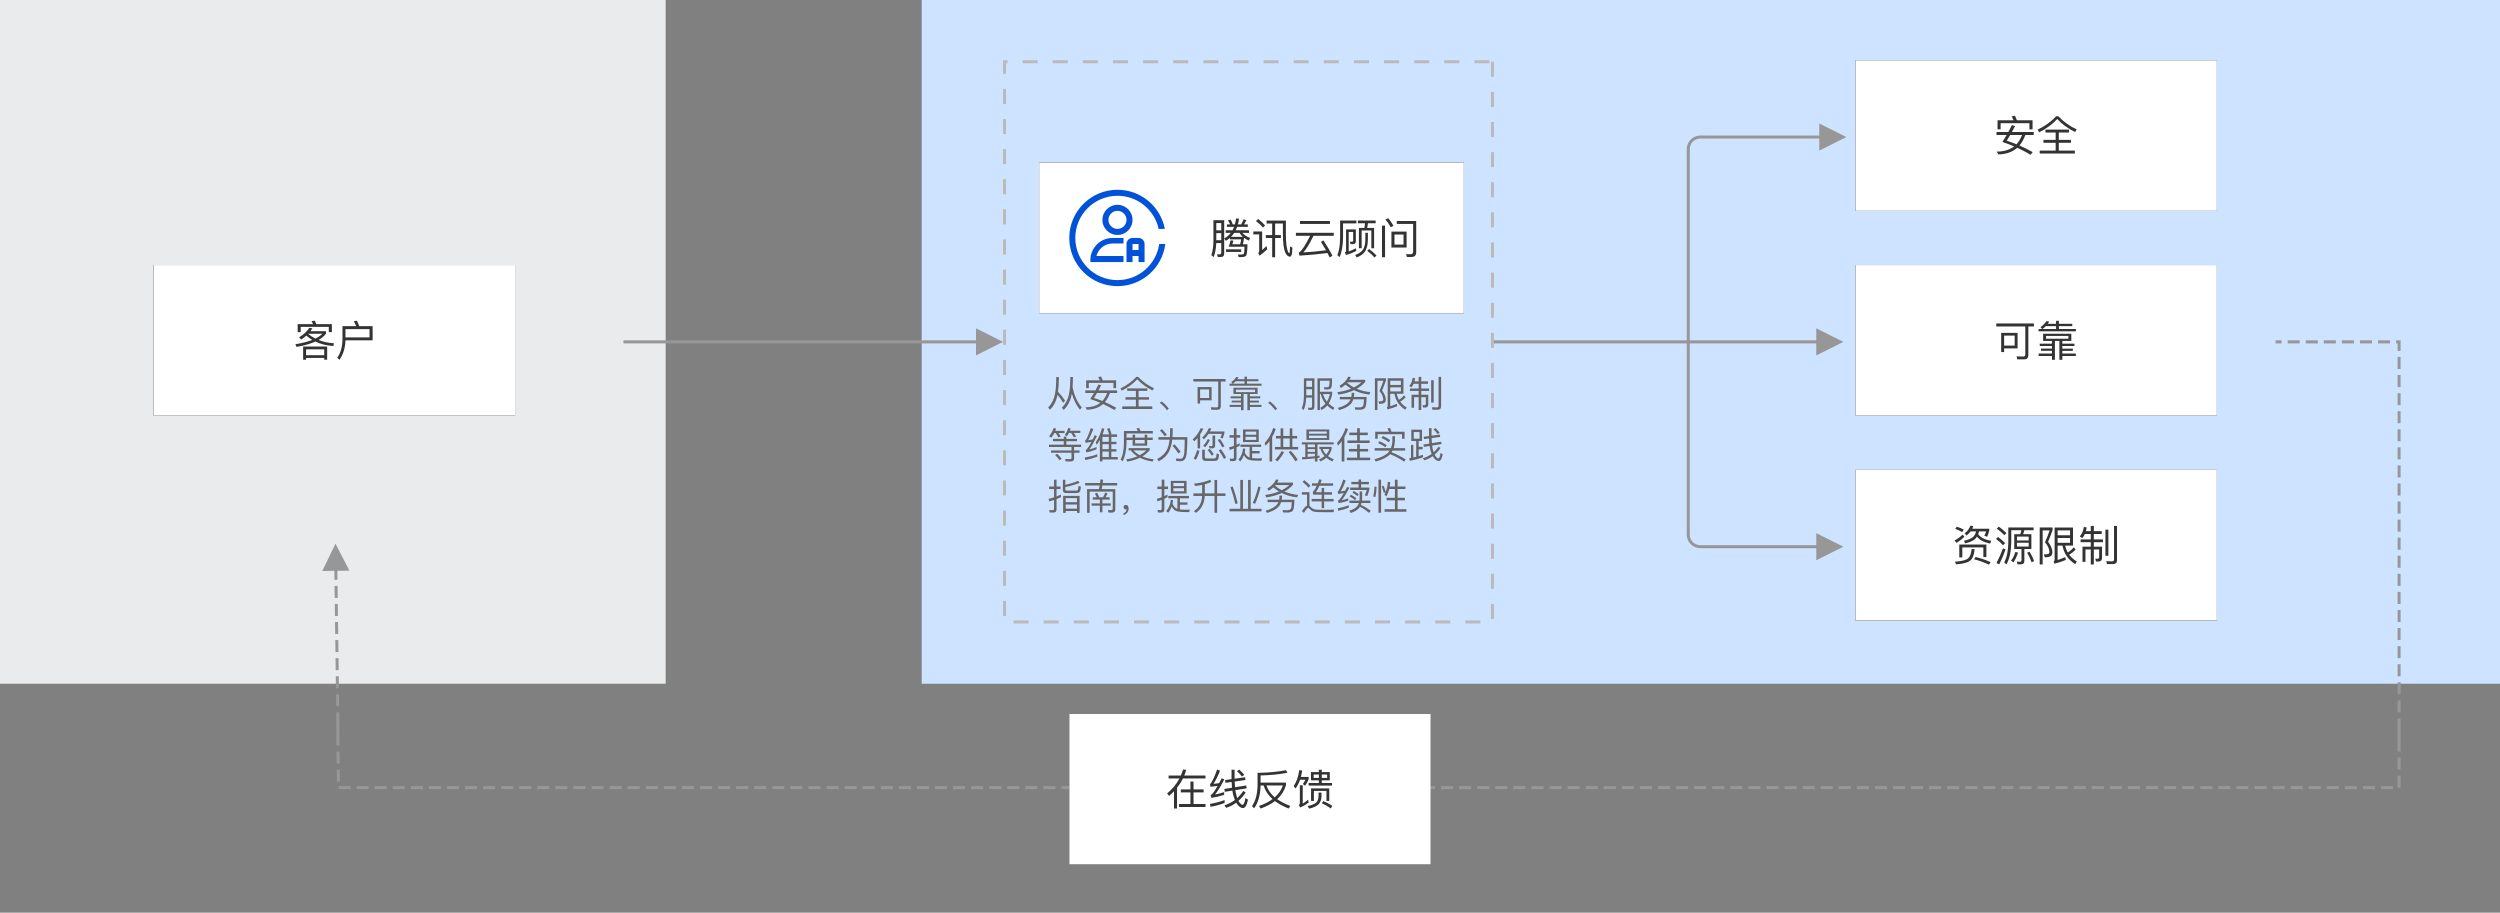
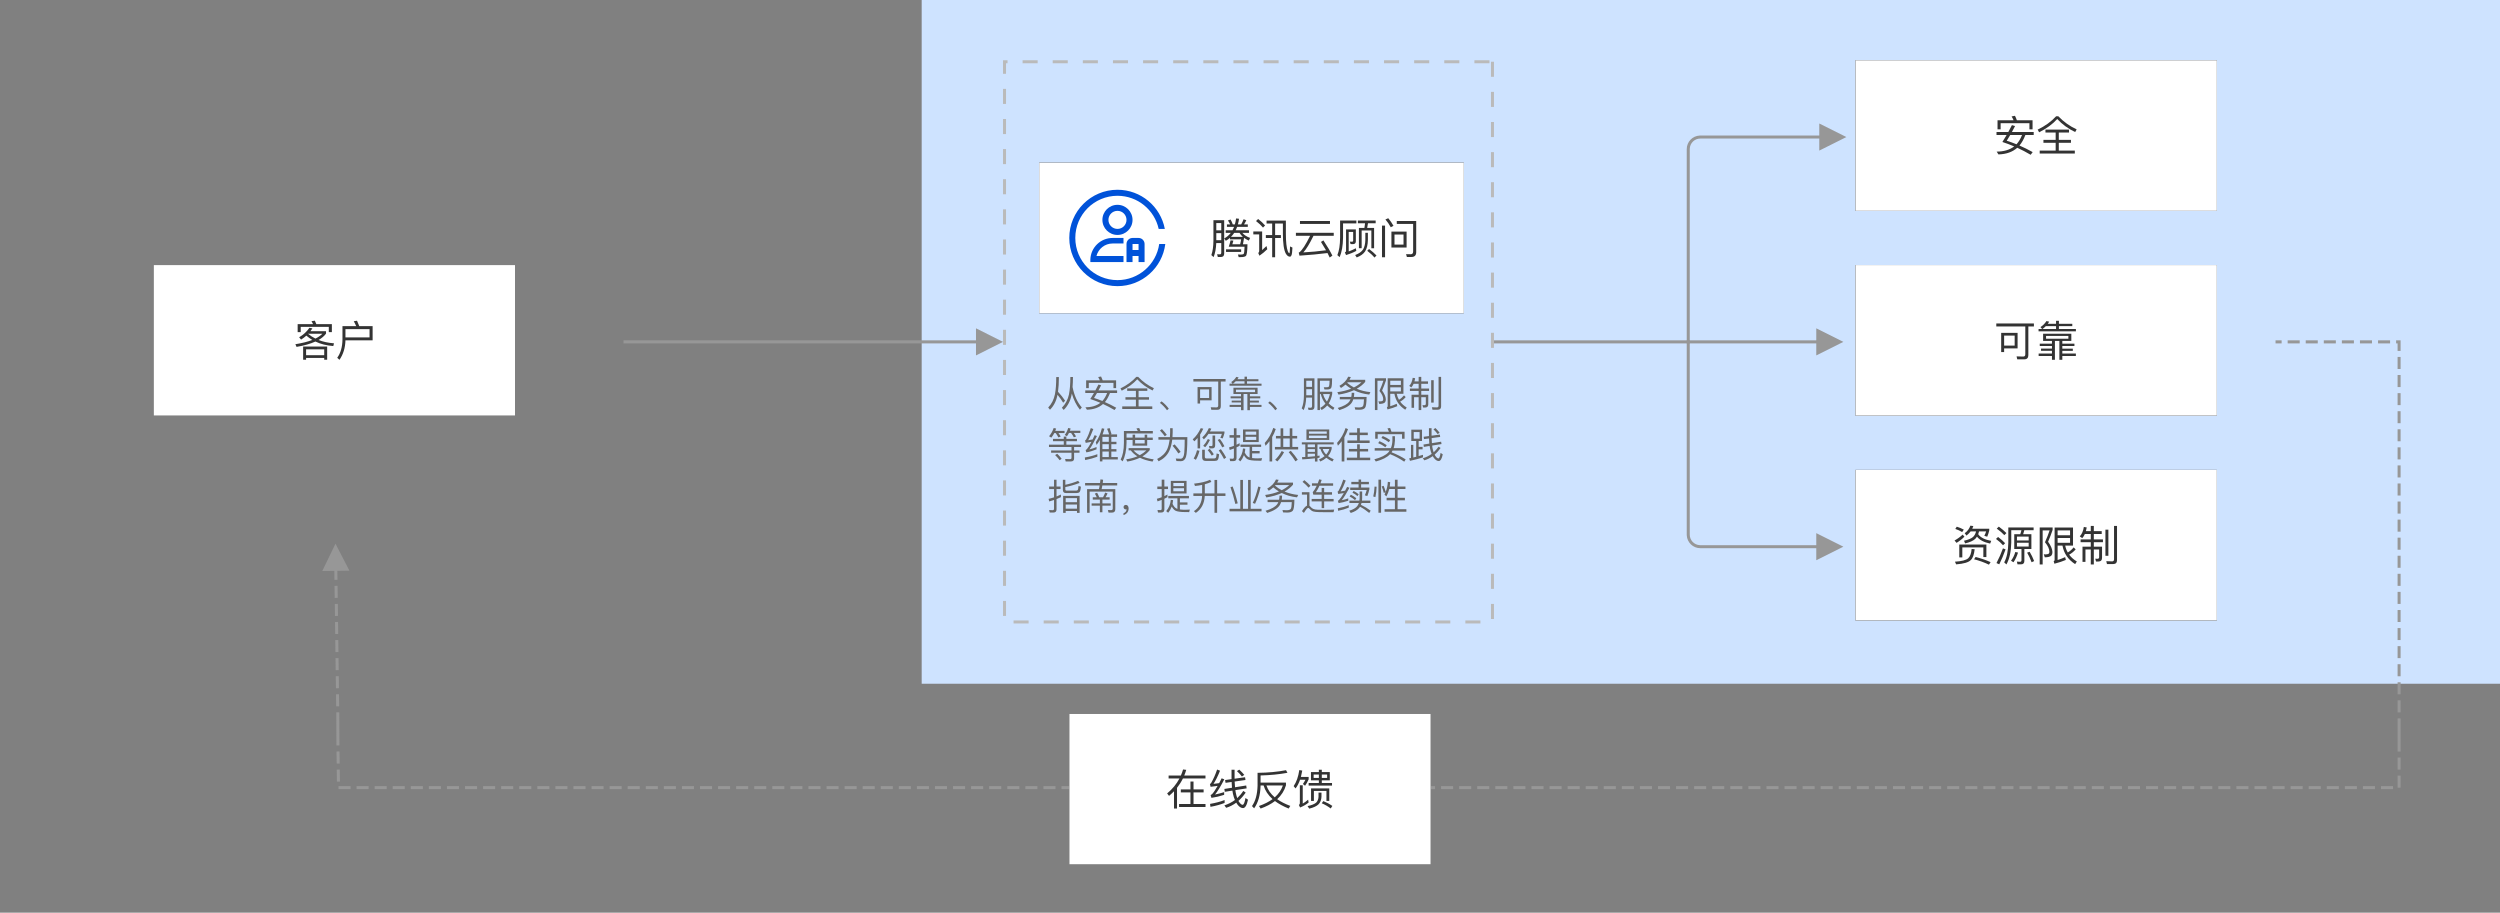
<svg xmlns="http://www.w3.org/2000/svg" version="1.2" baseProfile="tiny-ps" viewBox="0 0 830 303" width="830" height="303">
  <rect x="0" y="0" width="830" height="303" fill="#808080" stroke="none" />
  <title>云顾问2-svg</title>
  <style>
		tspan { white-space:pre }
		.shp0 { fill: #eaebec } 
		.shp1 { fill: #cee3ff } 
		.shp2 { fill: #000000 } 
		.shp3 { fill: #ffffff } 
		.shp4 { fill: #333333 } 
		.shp5 { opacity: 0;fill: #444444 } 
		.shp6 { fill: #0052d9 } 
		.shp7 { fill: #979797 } 
		.shp8 { fill: #666666 } 
		.shp9 { fill: #bababa } 
		.shp10 { fill: none } 
	</style>
  <g id="大促活动护航--备份">
-     <path id="矩形" class="shp0" d="M0 0L221 0L221 227L0 227L0 0Z" />
    <path id="矩形复制-2" class="shp1" d="M306 0L830 0L830 227L306 227L306 0Z" />
    <g id="分组-3-copy">
      <g id="Fill-2-Copy-3">
        <path id="path-1" class="shp2" d="M51 138L171 138L171 88L51 88L51 138Z" />
        <path id="path-1" class="shp3" d="M51 138L171 138L171 88L51 88L51 138Z" />
      </g>
      <path id="客户" fill-rule="evenodd" class="shp4" d="M98.82 110.26L98.82 107.61L103.94 107.61C103.77 107.25 103.6 106.93 103.42 106.63L104.53 106.46C104.7 106.8 104.85 107.19 105.02 107.61L110.18 107.61L110.18 110.26L109.16 110.26L109.16 108.52L99.84 108.52L99.84 110.26L98.82 110.26ZM98.07 114.28C100.33 113.91 102.2 113.45 103.69 112.86C102.97 112.44 102.32 111.97 101.71 111.43C101.17 111.92 100.58 112.36 99.96 112.75L99.32 111.97C100.71 111.17 101.84 110.12 102.74 108.82L103.72 109.03C103.51 109.35 103.3 109.66 103.07 109.95L108.24 109.95L108.24 110.76C107.66 111.56 106.84 112.26 105.76 112.88C107.29 113.48 108.99 113.84 110.88 113.98L110.66 114.89C108.42 114.72 106.45 114.23 104.71 113.39C103.06 114.15 100.97 114.74 98.45 115.17L98.07 114.28ZM107.03 110.8L102.34 110.8L102.3 110.85C103.04 111.46 103.86 111.98 104.72 112.41C105.69 111.94 106.46 111.39 107.03 110.8ZM100.64 119.44L100.64 115.06L108.62 115.06L108.62 119.44L107.64 119.44L107.64 118.84L101.62 118.84L101.62 119.44L100.64 119.44ZM107.64 115.97L101.62 115.97L101.62 117.93L107.64 117.93L107.64 115.97ZM111.96 118.78C113.1 117.22 113.67 115.17 113.7 112.67L113.7 108.28L118.26 108.28C118.01 107.7 117.74 107.15 117.45 106.65L118.53 106.48C118.78 107.01 119.03 107.61 119.28 108.28L123.71 108.28L123.71 112.99L114.69 112.99C114.62 115.49 113.96 117.65 112.7 119.46L111.96 118.78ZM122.69 109.28L114.69 109.28L114.69 112.01L122.69 112.01L122.69 109.28Z" />
    </g>
    <g id="编组-2">
      <g id="编组">
        <g id="Fill-2-Copy-3">
          <path id="path-3" class="shp2" d="M345 104L486 104L486 54L345 54L345 104Z" />
          <path id="path-3" class="shp3" d="M345 104L486 104L486 54L345 54L345 104Z" />
        </g>
        <path id="腾讯云顾问" fill-rule="evenodd" class="shp4" d="M411.24 85.36L410.99 84.5C411.33 84.5 411.64 84.52 411.92 84.52C412.42 84.52 412.76 84.43 412.9 84.29C413.06 84.13 413.16 83.33 413.19 81.91L407.95 81.91C408.22 81.1 408.42 80.4 408.54 79.8L409.48 79.88C409.37 80.32 409.26 80.72 409.14 81.1L411.72 81.1C411.86 80.63 411.97 80.07 412.06 79.45L408.35 79.45L408.35 78.96C407.93 79.34 407.46 79.67 406.97 79.95L406.46 79.16C407.32 78.68 408.05 78.06 408.63 77.31L406.93 77.31L406.93 76.45L409.19 76.45C409.38 76.09 409.56 75.71 409.72 75.33L407.34 75.33L407.34 74.49L408.4 74.49C408.21 74.03 407.95 73.6 407.67 73.19L408.54 72.87C408.82 73.32 409.06 73.86 409.28 74.49L409.98 74.49C410.15 73.88 410.29 73.22 410.38 72.52L411.36 72.63C411.27 73.29 411.15 73.91 410.98 74.49L412.08 74.49C412.39 73.96 412.64 73.4 412.87 72.79L413.78 73.12C413.53 73.65 413.27 74.12 413.02 74.49L414.27 74.49L414.27 75.33L410.73 75.33C410.59 75.73 410.42 76.1 410.25 76.45L414.66 76.45L414.66 77.31L412.46 77.31C413.04 78.01 413.89 78.57 415.04 78.99L414.6 79.88C413.99 79.6 413.46 79.28 413.01 78.95L413.01 79.09C412.9 79.87 412.78 80.54 412.66 81.1L414.16 81.1C414.13 83.4 413.95 84.69 413.62 84.98C413.36 85.23 412.78 85.36 411.89 85.36L411.24 85.36ZM402.17 84.69C402.62 83.43 402.84 81.82 402.86 79.87L402.86 73.11L406.43 73.11L406.43 84.21C406.43 84.95 406.05 85.33 405.29 85.33L404.31 85.33L404.08 84.41C404.41 84.43 404.71 84.45 404.99 84.45C405.29 84.45 405.46 84.25 405.46 83.87L405.46 80.7L403.8 80.7C403.71 82.59 403.42 84.14 402.91 85.37L402.17 84.69ZM405.46 74.06L403.81 74.06L403.81 76.47L405.46 76.47L405.46 74.06ZM411.52 77.31L409.76 77.31C409.44 77.8 409.07 78.25 408.68 78.64L412.63 78.64C412.17 78.23 411.8 77.78 411.52 77.31ZM405.46 77.41L403.81 77.41L403.81 79.74L405.46 79.74L405.46 77.41ZM407.04 83.64L407.04 82.77L412.06 82.77L412.06 83.64L407.04 83.64ZM417 73.39L417.7 72.7C418.62 73.42 419.39 74.13 420.01 74.86L419.32 75.56C418.75 74.87 417.98 74.14 417 73.39ZM422.36 85.41L422.36 79.02L420.26 79.02L420.26 78.05L422.36 78.05L422.36 74.21L420.5 74.21L420.5 73.23L426.91 73.23L426.91 77.53C426.91 80.33 427.12 82.28 427.55 83.4C427.74 83.85 427.9 84.08 428.06 84.08C428.11 84.08 428.16 83.9 428.21 83.55C428.24 83.16 428.27 82.59 428.3 81.82L429.09 82.19C429.04 83.54 428.93 84.41 428.76 84.78C428.62 85.06 428.46 85.22 428.28 85.22C427.76 85.22 427.32 84.9 426.92 84.25C426.25 83.08 425.92 80.84 425.92 77.53L425.92 74.21L423.34 74.21L423.34 78.05L425.26 78.05L425.26 79.02L423.34 79.02L423.34 85.41L422.36 85.41ZM417.74 84C417.94 83.8 418.05 83.59 418.05 83.36L418.05 77.81L416.1 77.81L416.1 76.85L419.03 76.85L419.03 83.03C419.48 82.64 419.95 82.19 420.47 81.68L420.74 82.74C419.92 83.55 419.06 84.27 418.13 84.9L417.74 84ZM431.59 74.35L431.59 73.37L441.55 73.37L441.55 74.35L431.59 74.35ZM440.73 84.01C437.89 84.38 434.79 84.66 431.43 84.88L431.17 83.86C431.28 83.83 431.35 83.79 431.4 83.76C432.3 83.09 433.49 81.27 434.96 78.29L430.24 78.29L430.24 77.28L442.8 77.28L442.8 78.29L436.08 78.29C434.79 80.93 433.66 82.77 432.71 83.8C435.23 83.66 437.73 83.43 440.24 83.09C439.73 82.19 439.17 81.27 438.56 80.32L439.37 79.81C440.66 81.75 441.65 83.44 442.35 84.87L441.46 85.5C441.23 85.01 440.99 84.52 440.73 84.01ZM455.29 82.43L455.29 76.52L452.07 76.52L452.07 82.4L451.16 82.4L451.16 75.68L452.98 75.68C453.08 75.18 453.15 74.66 453.2 74.13L450.82 74.13L450.82 73.21L456.72 73.21L456.72 74.13L454.17 74.13C454.1 74.66 454.01 75.18 453.9 75.68L456.2 75.68L456.2 82.43L455.29 82.43ZM444 84.7C444.58 83.31 444.89 81.38 444.91 78.9L444.91 73.22L450.32 73.22L450.32 74.17L445.89 74.17L445.89 78.9C445.85 81.59 445.47 83.75 444.76 85.37L444 84.7ZM446.5 83.8C446.75 83.71 446.89 83.54 446.89 83.31L446.89 76.15L450.14 76.15L450.14 80.11C450.14 80.74 449.8 81.06 449.14 81.06C448.9 81.06 448.65 81.05 448.39 81.03L448.15 80.22C448.4 80.23 448.64 80.25 448.86 80.25C449.11 80.25 449.25 80.12 449.25 79.87L449.25 77L447.77 77L447.77 83.48C448.57 83.19 449.35 82.84 450.14 82.42L450.29 83.29C449.28 83.85 448.15 84.31 446.89 84.69L446.5 83.8ZM449.91 84.67C451.17 84.2 452.04 83.58 452.54 82.82C453.01 82.03 453.26 80.99 453.29 79.7L453.29 77.29L454.14 77.29L454.14 79.7C454.11 81.27 453.8 82.52 453.22 83.45C452.66 84.31 451.72 84.98 450.43 85.47L449.91 84.67ZM453.92 83.26L454.53 82.67C455.5 83.4 456.32 84.11 457 84.83L456.32 85.51C455.74 84.8 454.94 84.04 453.92 83.26ZM459.96 72.86L460.9 72.45C461.55 73.22 462.13 74.06 462.64 74.98L461.74 75.45C461.21 74.47 460.61 73.61 459.96 72.86ZM467.08 85.32L466.82 84.38L468.36 84.41C468.9 84.41 469.16 84.1 469.16 83.48L469.16 74.35L463.73 74.35L463.73 73.37L470.18 73.37L470.18 83.75C470.18 84.78 469.64 85.32 468.57 85.32L467.08 85.32ZM458.82 85.41L458.82 74.89L459.84 74.89L459.84 85.41L458.82 85.41ZM461.95 82.17L461.95 76.9L466.99 76.9L466.99 82.17L461.95 82.17ZM465.97 77.87L462.97 77.87L462.97 81.2L465.97 81.2L465.97 77.87Z" />
      </g>
      <g id="云顾问-32">
        <path id="Rectangle-Copy" class="shp5" d="M355 63L387 63L387 95L355 95L355 63Z" />
        <g id="编组">
          <path id="Rectangle-Copy" class="shp5" d="M355 63L387 63L387 95L355 95L355 63Z" />
          <path id="Combined-Shape" class="shp6" d="M371 63C378.81 63 385.32 68.6 386.72 76L384.68 76C383.3 69.71 377.7 65 371 65C363.27 65 357 71.27 357 79C357 86.73 363.27 93 371 93C378.05 93 383.89 87.79 384.86 81L386.88 81C385.89 88.89 379.16 95 371 95C362.16 95 355 87.84 355 79C355 70.16 362.16 63 371 63Z" />
        </g>
        <path id="Combined-Shape" fill-rule="evenodd" class="shp6" d="M373 79L373 80.84L369.38 80.84C366.8 80.84 364.63 82.61 364.02 85L373 85L373 87L362 87L362 86.25L362 86.25L362 86.14C362.13 82.17 365.39 79 369.38 79L373 79ZM378 79L378 81L376 81L376 83L378 83L378 79C379.1 79 380 79.9 380 81L380 87L378 87L378 85L376 85L376 87L374 87L374 81C374 79.95 374.82 79.08 375.85 79.01L376 79L378 79ZM371 68C373.76 68 376 70.24 376 73C376 75.76 373.76 78 371 78C368.24 78 366 75.76 366 73C366 70.24 368.24 68 371 68ZM371 70C369.34 70 368 71.34 368 73C368 74.66 369.34 76 371 76C372.66 76 374 74.66 374 73C374 71.34 372.66 70 371 70Z" />
      </g>
    </g>
    <g id="分组-3-copy复制">
      <g id="Fill-2-Copy-3">
        <path id="path-5" class="shp2" d="M616 70L736 70L736 20L616 20L616 70Z" />
        <path id="path-5" class="shp3" d="M616 70L736 70L736 20L616 20L616 70Z" />
      </g>
      <path id="安全" fill-rule="evenodd" class="shp4" d="M673.77 42.94L673.77 40.91L664.21 40.91L664.21 42.93L663.18 42.93L663.18 39.93L668.5 39.93C668.3 39.46 668.09 39.04 667.85 38.65L668.97 38.45C669.2 38.9 669.41 39.39 669.6 39.93L674.81 39.93L674.81 42.94L673.77 42.94ZM669.73 49.06C668.16 50.46 666.09 51.19 663.48 51.27L662.9 50.34C665.28 50.32 667.22 49.75 668.71 48.61C667.39 48.05 666.09 47.56 664.79 47.14C665.29 46.36 665.77 45.58 666.21 44.81L662.84 44.81L662.84 43.83L666.76 43.83C667.18 43.06 667.59 42.3 667.96 41.54L669 41.85C668.64 42.55 668.29 43.21 667.95 43.83L675.19 43.83L675.19 44.81L672.43 44.81C671.86 46.29 671.2 47.45 670.46 48.32C671.9 48.94 673.37 49.66 674.85 50.5L674.18 51.39C672.7 50.52 671.21 49.73 669.73 49.06ZM671.32 44.81L667.4 44.81C666.98 45.53 666.59 46.18 666.23 46.74C667.29 47.05 668.37 47.44 669.48 47.9C670.23 47.07 670.85 46.04 671.32 44.81ZM676.5 43.04C678.97 41.85 681.01 40.37 682.64 38.6L683.36 38.6C685.13 40.45 687.16 41.89 689.45 42.96L688.95 43.85C686.63 42.73 684.65 41.29 683 39.51C681.47 41.21 679.47 42.68 676.99 43.92L676.5 43.04ZM677.18 50.98L677.18 49.99L682.48 49.99L682.48 47.4L678.42 47.4L678.42 46.43L682.48 46.43L682.48 43.99L679.09 43.99L679.09 43.03L686.91 43.03L686.91 43.99L683.52 43.99L683.52 46.43L687.56 46.43L687.56 47.4L683.52 47.4L683.52 49.99L688.84 49.99L688.84 50.98L677.18 50.98Z" />
    </g>
    <g id="分组-3-copy复制备份">
      <g id="Fill-2-Copy-3">
        <path id="path-7" class="shp2" d="M616 138L736 138L736 88L616 88L616 138Z" />
        <path id="path-7" class="shp3" d="M616 138L736 138L736 88L616 88L616 138Z" />
      </g>
      <path id="可靠" fill-rule="evenodd" class="shp4" d="M669.73 119.3L669.5 118.32C670.27 118.35 671.02 118.38 671.72 118.38C672.16 118.38 672.4 118.13 672.4 117.65L672.4 108.38L662.77 108.38L662.77 107.4L675.26 107.4L675.26 108.38L673.41 108.38L673.41 117.9C673.41 118.83 672.96 119.3 672.07 119.3L669.73 119.3ZM664.39 116.89L664.39 110.52L669.84 110.52L669.84 115.66L665.37 115.66L665.37 116.89L664.39 116.89ZM668.87 111.43L665.37 111.43L665.37 114.74L668.87 114.74L668.87 111.43ZM676.8 110.01L676.8 109.22L677.97 109.22L677.44 108.59C678.25 108.07 678.91 107.4 679.43 106.59L680.33 106.8C680.19 107.05 680.03 107.28 679.86 107.5L682.61 107.5L682.61 106.51L683.56 106.51L683.56 107.5L688 107.5L688 108.27L683.56 108.27L683.56 109.22L689.2 109.22L689.2 110.01L676.8 110.01ZM682.61 108.27L679.22 108.27C678.86 108.63 678.48 108.96 678.1 109.22L682.61 109.22L682.61 108.27ZM681.25 119.46L681.25 118.2L676.83 118.2L676.83 117.38L681.25 117.38L681.25 116.47L677.62 116.47L677.62 115.73L681.25 115.73L681.25 114.88L677.2 114.88L677.2 114.09L681.25 114.09L681.25 113.2L678.31 113.2L678.31 110.79L687.68 110.79L687.68 113.2L684.69 113.2L684.69 114.09L688.71 114.09L688.71 114.88L684.69 114.88L684.69 115.75L688.18 115.75L688.18 116.49L684.69 116.49L684.69 117.38L689.19 117.38L689.19 118.2L684.69 118.2L684.69 119.46L683.71 119.46L683.71 113.2L682.23 113.2L682.23 119.46L681.25 119.46ZM686.7 111.52L679.29 111.52L679.29 112.47L686.7 112.47L686.7 111.52Z" />
    </g>
    <g id="分组-3-copy复制备份-2">
      <g id="Fill-2-Copy-3">
        <path id="path-9" class="shp2" d="M616 206L736 206L736 156L616 156L616 206Z" />
        <path id="path-9" class="shp3" d="M616 206L736 206L736 156L616 156L616 206Z" />
      </g>
      <path id="资源限制" fill-rule="evenodd" class="shp4" d="M656.36 178.17C656.19 178.43 656.01 178.66 655.8 178.89C655.11 179.53 653.99 180.05 652.42 180.41L652.05 179.52C653.42 179.22 654.41 178.82 655.03 178.29C655.53 177.82 655.88 177.21 656.05 176.42L654.26 176.42C653.87 176.93 653.4 177.39 652.87 177.81L652.28 177.03C653.21 176.35 653.82 175.51 654.16 174.52L655.15 174.65C655.04 174.95 654.93 175.26 654.79 175.54L660.43 175.54L660.43 176.14C660.26 176.83 660.04 177.52 659.76 178.19L658.79 177.89C659.03 177.46 659.23 176.97 659.4 176.42L657.02 176.42C656.96 176.76 656.88 177.07 656.76 177.35C657.49 178.43 658.93 179.17 661.09 179.57L660.73 180.47C658.68 180.05 657.23 179.29 656.36 178.17ZM649.16 175.61L649.65 174.86C650.49 175.12 651.28 175.44 651.98 175.84L651.44 176.65C650.69 176.2 649.93 175.86 649.16 175.61ZM648.91 179.45C649.97 178.85 650.87 178.19 651.6 177.49L652.19 178.17C651.49 178.9 650.62 179.59 649.58 180.23L648.91 179.45ZM650.48 185.06L650.48 180.79L659.48 180.79L659.48 184.95L658.47 184.95L658.47 181.73L651.49 181.73L651.49 185.06L650.48 185.06ZM649.05 186.48C651.28 186.35 652.75 185.97 653.46 185.33C654.09 184.73 654.47 183.7 654.58 182.26L655.59 182.35C655.39 184.12 654.97 185.31 654.31 185.93C653.59 186.69 651.96 187.18 649.44 187.37L649.05 186.48ZM655.39 185.68L655.91 184.91C657.73 185.38 659.38 185.96 660.88 186.63L660.33 187.47C658.74 186.71 657.09 186.11 655.39 185.68ZM662.92 175.5L663.61 174.84C664.6 175.57 665.44 176.28 666.13 176.98L665.44 177.67C664.83 177 663.99 176.27 662.92 175.5ZM665.39 186.71C666.26 185.13 666.72 182.93 666.76 180.11L666.76 175.12L675.16 175.12L675.16 176.03L672.07 176.03C671.97 176.49 671.84 176.93 671.69 177.35L674.42 177.35L674.42 182.26L672.09 182.26L672.09 186.22C672.09 186.98 671.72 187.36 670.99 187.36L669.81 187.36L669.6 186.45C669.97 186.49 670.32 186.52 670.65 186.52C670.96 186.52 671.13 186.34 671.13 185.99L671.13 182.26L668.73 182.26L668.73 177.35L670.72 177.35C670.89 176.91 671.02 176.48 671.11 176.03L667.74 176.03L667.74 180.11C667.68 183.13 667.15 185.57 666.14 187.39L665.39 186.71ZM673.52 178.15L669.63 178.15L669.63 179.43L673.52 179.43L673.52 178.15ZM662.67 178.93L663.36 178.27C664.28 178.97 665.07 179.66 665.7 180.34L665.01 181.03C664.45 180.37 663.68 179.67 662.67 178.93ZM673.52 180.19L669.63 180.19L669.63 181.45L673.52 181.45L673.52 180.19ZM662.83 186.94C663.67 185.34 664.38 183.72 664.98 182.05L665.85 182.39C665.23 184.15 664.53 185.8 663.76 187.36L662.83 186.94ZM673 183.48L673.84 183.19C674.42 184.15 674.92 185.19 675.34 186.28L674.49 186.66C674.04 185.45 673.54 184.4 673 183.48ZM667.66 186.17C668.31 185.29 668.79 184.32 669.08 183.26L669.98 183.45C669.62 184.68 669.11 185.76 668.47 186.67L667.66 186.17ZM677.18 187.41L677.18 175.12L681.47 175.12L681.47 175.93C681.05 177.19 680.55 178.5 679.96 179.87C680.86 181.1 681.35 182.22 681.4 183.23C681.4 183.83 681.25 184.26 680.97 184.53C680.58 184.85 679.88 185.02 678.87 185.03L678.53 184.01C678.76 184.04 678.94 184.07 679.08 184.07C679.6 184.04 679.95 183.97 680.13 183.86C680.3 183.73 680.4 183.52 680.4 183.23C680.4 182.28 679.91 181.2 678.93 180.02C679.58 178.57 680.1 177.25 680.47 176.09L678.16 176.09L678.16 187.41L677.18 187.41ZM684.74 181.13L683.13 181.13L683.13 185.92C683.97 185.66 684.81 185.34 685.63 184.96L685.86 185.9C684.85 186.34 683.59 186.76 682.06 187.16L681.82 186.29C682.02 186.22 682.13 186.11 682.13 185.97L682.13 175.14L688.24 175.14L688.24 181.13L685.65 181.13C685.81 181.95 686.09 182.72 686.5 183.42C687.17 183.05 687.83 182.49 688.46 181.73L689.12 182.39C688.47 183.14 687.76 183.73 686.96 184.14C687.61 185.02 688.45 185.78 689.51 186.41L688.95 187.29C686.63 185.8 685.21 183.75 684.74 181.13ZM687.26 176.09L683.13 176.09L683.13 177.7L687.26 177.7L687.26 176.09ZM687.26 178.62L683.13 178.62L683.13 180.2L687.26 180.2L687.26 178.62ZM694.14 187.41L694.14 182.43L692.37 182.43L692.37 186.53L691.39 186.53L691.39 181.49L694.14 181.49L694.14 180.02L690.76 180.02L690.76 179.08L694.14 179.08L694.14 177.28L692.18 177.28C691.93 177.84 691.64 178.3 691.3 178.66L690.49 178.08C691.19 177.32 691.64 176.28 691.83 174.95L692.79 175.11C692.72 175.56 692.63 175.96 692.52 176.34L694.14 176.34L694.14 174.6L695.15 174.6L695.15 176.34L697.77 176.34L697.77 177.28L695.15 177.28L695.15 179.08L698.18 179.08L698.18 180.02L695.15 180.02L695.15 181.49L697.88 181.49L697.88 185.19C697.88 186.01 697.46 186.43 696.62 186.43L695.88 186.43L695.63 185.48L696.31 185.52C696.71 185.52 696.92 185.34 696.92 184.98L696.92 182.43L695.15 182.43L695.15 187.41L694.14 187.41ZM699.51 187.27L699.28 186.31C699.95 186.35 700.6 186.38 701.21 186.38C701.63 186.38 701.86 186.15 701.86 185.71L701.86 174.6L702.85 174.6L702.85 185.96C702.85 186.83 702.42 187.27 701.56 187.27L699.51 187.27ZM699 184.52L699 175.86L699.98 175.86L699.98 184.52L699 184.52Z" />
    </g>
    <path id="直线-copy-2复制" class="shp7" d="M207.5 114L207 114L207 113L207.5 113L324.03 113L324.03 109L333 113.5L324.03 118L324.03 114L207.5 114Z" />
    <path id="从安全、可靠、服务限制等维度为您提供最佳实践指南，提升业务连续性" fill-rule="evenodd" class="shp8" d="M352.54 135.37C353.73 134.19 354.52 132.71 354.9 130.93C355.19 129.42 355.35 127.51 355.36 125.17L356.22 125.17C356.22 126.37 356.17 127.49 356.09 128.5C356.66 131.37 357.7 133.62 359.16 135.27L358.53 136.02C357.36 134.56 356.46 132.77 355.84 130.64L355.78 131C355.39 133.07 354.51 134.77 353.14 136.1L352.54 135.37ZM348 135.3C349.13 134.13 349.88 132.66 350.24 130.89C350.53 129.4 350.67 127.49 350.67 125.18L351.55 125.18C351.55 127.05 351.45 128.67 351.26 130.06C352.19 131.06 352.97 132.06 353.62 133.05L352.97 133.71C352.49 132.86 351.86 131.99 351.09 131.06C350.72 133.08 349.89 134.73 348.6 136.03L348 135.3ZM369.67 128.87L369.67 127.12L361.48 127.12L361.48 128.85L360.6 128.85L360.6 126.28L365.15 126.28C364.98 125.87 364.8 125.51 364.6 125.17L365.56 125C365.75 125.39 365.93 125.81 366.1 126.28L370.55 126.28L370.55 128.87L369.67 128.87ZM366.2 134.13C364.86 135.33 363.09 135.96 360.86 136.03L360.36 135.23C362.39 135.21 364.06 134.72 365.33 133.74C364.2 133.26 363.09 132.84 361.97 132.48C362.41 131.8 362.81 131.13 363.2 130.47L360.31 130.47L360.31 129.62L363.66 129.62C364.02 128.96 364.37 128.31 364.69 127.66L365.58 127.93C365.27 128.53 364.97 129.09 364.68 129.62L370.88 129.62L370.88 130.47L368.52 130.47C368.03 131.74 367.46 132.74 366.83 133.49C368.06 134.02 369.32 134.65 370.59 135.37L370.02 136.13C368.74 135.38 367.47 134.71 366.2 134.13ZM367.57 130.47L364.21 130.47C363.86 131.09 363.52 131.65 363.21 132.13C364.12 132.4 365.04 132.73 365.99 133.13C366.64 132.42 367.16 131.53 367.57 130.47ZM372 128.95C374.11 127.93 375.86 126.65 377.25 125.13L377.88 125.13C379.39 126.72 381.12 127.96 383.09 128.88L382.66 129.65C380.67 128.69 378.98 127.44 377.57 125.92C376.26 127.37 374.55 128.64 372.42 129.71L372 128.95ZM372.58 135.78L372.58 134.92L377.12 134.92L377.12 132.7L373.65 132.7L373.65 131.87L377.12 131.87L377.12 129.77L374.22 129.77L374.22 128.94L380.91 128.94L380.91 129.77L378.01 129.77L378.01 131.87L381.47 131.87L381.47 132.7L378.01 132.7L378.01 134.92L382.56 134.92L382.56 135.78L372.58 135.78ZM386.42 134.97C385.98 134.49 385.53 134.09 385.09 133.76L385.63 133.25C386.09 133.58 386.55 133.97 387.01 134.45C387.4 134.86 387.75 135.29 388.04 135.7L387.44 136.2C387.15 135.79 386.81 135.38 386.42 134.97ZM402.16 136.06L401.97 135.21C402.62 135.24 403.26 135.26 403.86 135.26C404.24 135.26 404.45 135.04 404.45 134.64L404.45 126.66L396.2 126.66L396.2 125.82L406.89 125.82L406.89 126.66L405.31 126.66L405.31 134.85C405.31 135.65 404.93 136.06 404.16 136.06L402.16 136.06ZM397.59 133.98L397.59 128.5L402.25 128.5L402.25 132.92L398.43 132.92L398.43 133.98L397.59 133.98ZM401.43 129.29L398.43 129.29L398.43 132.13L401.43 132.13L401.43 129.29ZM408.21 128.06L408.21 127.38L409.22 127.38L408.76 126.84C409.46 126.4 410.02 125.82 410.46 125.12L411.23 125.3C411.11 125.52 410.98 125.71 410.83 125.9L413.18 125.9L413.18 125.05L414 125.05L414 125.9L417.8 125.9L417.8 126.57L414 126.57L414 127.38L418.83 127.38L418.83 128.06L408.21 128.06ZM413.18 126.57L410.28 126.57C409.97 126.88 409.65 127.16 409.32 127.38L413.18 127.38L413.18 126.57ZM412.02 136.19L412.02 135.1L408.23 135.1L408.23 134.41L412.02 134.41L412.02 133.62L408.92 133.62L408.92 132.99L412.02 132.99L412.02 132.25L408.56 132.25L408.56 131.58L412.02 131.58L412.02 130.81L409.5 130.81L409.5 128.73L417.52 128.73L417.52 130.81L414.97 130.81L414.97 131.58L418.41 131.58L418.41 132.25L414.97 132.25L414.97 133L417.95 133L417.95 133.64L414.97 133.64L414.97 134.41L418.82 134.41L418.82 135.1L414.97 135.1L414.97 136.19L414.13 136.19L414.13 130.81L412.86 130.81L412.86 136.19L412.02 136.19ZM416.68 129.36L410.34 129.36L410.34 130.18L416.68 130.18L416.68 129.36ZM422.37 134.97C421.93 134.49 421.49 134.09 421.04 133.76L421.58 133.25C422.04 133.58 422.51 133.97 422.96 134.45C423.36 134.86 423.7 135.29 423.99 135.7L423.39 136.2C423.11 135.79 422.76 135.38 422.37 134.97ZM437.4 136.15L437.4 125.6L442.26 125.6C442.26 127.1 442.18 128.08 442.04 128.57C441.9 129.06 441.45 129.31 440.7 129.31L439.73 129.31L439.5 128.57C439.7 128.57 439.97 128.58 440.3 128.58C440.59 128.58 440.79 128.55 440.94 128.52C441.08 128.47 441.19 128.35 441.26 128.17C441.35 127.9 441.39 127.31 441.42 126.4L438.22 126.4L438.22 130.05L442.29 130.05L442.29 130.78C442.06 132.02 441.67 133.08 441.12 133.95C441.66 134.48 442.29 134.95 443.02 135.37L442.59 136.1C441.82 135.66 441.18 135.17 440.63 134.62C440.1 135.24 439.49 135.73 438.77 136.12L438.31 135.42C439 135.04 439.57 134.57 440.05 134C439.28 133.06 438.77 132 438.51 130.82L438.22 130.82L438.22 136.15L437.4 136.15ZM432.17 135.56C432.64 134.48 432.88 133.08 432.9 131.4L432.9 125.61L436.4 125.61L436.4 135.01C436.4 135.73 436.06 136.1 435.39 136.1L434.43 136.1L434.23 135.33C434.56 135.36 434.86 135.38 435.15 135.38C435.45 135.38 435.6 135.17 435.6 134.73L435.6 132.01L433.66 132.01C433.59 133.7 433.3 135.08 432.81 136.16L432.17 135.56ZM435.6 126.4L433.68 126.4L433.68 128.43L435.6 128.43L435.6 126.4ZM435.6 129.22L433.68 129.22L433.68 131.23L435.6 131.23L435.6 129.22ZM441.53 130.82L439.25 130.82C439.5 131.74 439.93 132.58 440.54 133.32C440.99 132.6 441.31 131.77 441.53 130.82ZM443.99 130.2C445.73 129.96 447.25 129.58 448.57 129.05C447.9 128.65 447.28 128.19 446.7 127.69C446.25 128.1 445.76 128.47 445.2 128.81L444.68 128.11C446.12 127.28 447.1 126.26 447.6 125.06L448.48 125.18C448.34 125.51 448.19 125.81 448.02 126.1L453.25 126.1L453.25 126.79C452.48 127.69 451.54 128.44 450.44 129.07C451.8 129.65 453.31 130.02 454.97 130.19L454.58 131C452.68 130.78 450.99 130.3 449.51 129.55C448.04 130.23 446.33 130.72 444.39 131.02L443.99 130.2ZM452.01 126.91L447.43 126.91L447.28 127.11C447.95 127.7 448.69 128.2 449.49 128.63C450.47 128.14 451.3 127.57 452.01 126.91ZM444.11 135.45C446.08 134.88 447.39 134.14 448.01 133.26C448.15 133.05 448.28 132.82 448.38 132.58L444.81 132.58L444.81 131.79L448.62 131.79C448.72 131.36 448.76 130.9 448.76 130.42L449.61 130.42C449.61 130.9 449.57 131.36 449.49 131.79L453.71 131.79C453.69 133.83 453.51 135.04 453.16 135.44C452.81 135.84 452.22 136.04 451.36 136.04C450.98 136.04 450.51 136.02 449.96 136L449.75 135.21L451.16 135.27C451.88 135.26 452.32 135.1 452.51 134.82C452.69 134.53 452.8 133.78 452.84 132.58L449.29 132.58C449.2 132.89 449.06 133.19 448.91 133.48C448.3 134.56 446.89 135.47 444.69 136.16L444.11 135.45ZM456.47 136.15L456.47 125.58L460.15 125.58L460.15 126.28C459.79 127.36 459.36 128.48 458.85 129.66C459.62 130.72 460.04 131.68 460.09 132.55C460.09 133.07 459.96 133.44 459.72 133.67C459.38 133.95 458.78 134.09 457.92 134.11L457.63 133.23C457.82 133.25 457.98 133.27 458.1 133.27C458.54 133.25 458.84 133.19 459 133.09C459.14 132.99 459.23 132.8 459.23 132.55C459.23 131.73 458.81 130.81 457.97 129.79C458.53 128.54 458.97 127.41 459.29 126.41L457.31 126.41L457.31 136.15L456.47 136.15ZM462.94 130.74L461.56 130.74L461.56 134.86C462.28 134.65 463 134.37 463.71 134.05L463.9 134.85C463.04 135.23 461.96 135.59 460.65 135.94L460.45 135.19C460.62 135.13 460.71 135.03 460.71 134.91L460.71 125.59L465.94 125.59L465.94 130.74L463.72 130.74C463.86 131.46 464.1 132.12 464.45 132.72C465.03 132.4 465.59 131.91 466.13 131.26L466.69 131.83C466.14 132.48 465.53 132.99 464.85 133.33C465.4 134.09 466.12 134.74 467.03 135.29L466.55 136.04C464.56 134.77 463.35 133 462.94 130.74ZM465.1 126.41L461.56 126.41L461.56 127.79L465.1 127.79L465.1 126.41ZM465.1 128.59L461.56 128.59L461.56 129.95L465.1 129.95L465.1 128.59ZM470.99 136.15L470.99 131.87L469.47 131.87L469.47 135.39L468.63 135.39L468.63 131.06L470.99 131.06L470.99 129.79L468.09 129.79L468.09 128.99L470.99 128.99L470.99 127.43L469.32 127.43C469.1 127.91 468.85 128.31 468.56 128.63L467.87 128.12C468.47 127.47 468.85 126.58 469.02 125.43L469.83 125.57C469.77 125.95 469.7 126.3 469.6 126.63L470.99 126.63L470.99 125.13L471.86 125.13L471.86 126.63L474.1 126.63L474.1 127.43L471.86 127.43L471.86 128.99L474.45 128.99L474.45 129.79L471.86 129.79L471.86 131.06L474.19 131.06L474.19 134.24C474.19 134.95 473.83 135.31 473.12 135.31L472.48 135.31L472.26 134.49L472.85 134.53C473.19 134.53 473.37 134.37 473.37 134.06L473.37 131.87L471.86 131.87L471.86 136.15L470.99 136.15ZM475.58 136.03L475.39 135.2C475.97 135.24 476.52 135.26 477.05 135.26C477.41 135.26 477.6 135.07 477.6 134.68L477.6 125.13L478.45 125.13L478.45 134.9C478.45 135.65 478.08 136.03 477.35 136.03L475.58 136.03ZM475.15 133.66L475.15 126.22L475.99 126.22L475.99 133.66L475.15 133.66ZM355.6 143.74L354.89 143.74C354.69 144.15 354.46 144.51 354.22 144.84L353.5 144.39C354.03 143.69 354.4 142.93 354.64 142.09L355.45 142.26C355.38 142.51 355.3 142.76 355.21 143L358.67 143L358.67 143.74L356.5 143.74C356.82 144.16 357.07 144.56 357.25 144.92L356.51 145.19C356.26 144.69 355.96 144.21 355.6 143.74ZM348.29 144.83C348.98 144 349.5 143.09 349.82 142.1L350.64 142.28C350.54 142.54 350.46 142.8 350.36 143.04L353.43 143.04L353.43 143.77L351.4 143.77C351.72 144.19 351.97 144.58 352.16 144.94L351.38 145.23C351.14 144.72 350.84 144.24 350.5 143.77L350.03 143.77C349.74 144.33 349.4 144.84 349.03 145.3L348.29 144.83ZM353.8 153.2L353.62 152.38C354.2 152.42 354.74 152.44 355.24 152.44C355.57 152.44 355.74 152.29 355.74 152L355.74 150.31L348.97 150.31L348.97 149.55L355.74 149.55L355.74 148.4L348.26 148.4L348.26 147.64L353.17 147.64L353.17 146.47L349.59 146.47L349.59 145.71L353.17 145.71L353.17 144.95L354.03 144.95L354.03 145.71L357.55 145.71L357.55 146.47L354.03 146.47L354.03 147.64L358.92 147.64L358.92 148.4L356.6 148.4L356.6 149.55L358.4 149.55L358.4 150.31L356.6 150.31L356.6 152.2C356.6 152.87 356.25 153.2 355.54 153.2L353.8 153.2ZM350.3 151.08L351 150.65C351.64 151.28 352.13 151.84 352.47 152.32L351.8 152.79C351.43 152.28 350.92 151.71 350.3 151.08ZM360.43 149.4C360.58 149.34 360.72 149.25 360.82 149.16C361.24 148.67 361.76 147.84 362.36 146.69C361.73 146.81 361.1 146.93 360.45 147.04L360.24 146.24C360.37 146.18 360.49 146.07 360.6 145.92C361.19 144.81 361.71 143.54 362.15 142.12L362.98 142.45C362.42 143.99 361.84 145.23 361.27 146.16C361.76 146.09 362.26 146 362.76 145.89C362.98 145.43 363.2 144.96 363.42 144.47L364.18 144.76C363.17 146.83 362.35 148.31 361.69 149.2C362.48 149.01 363.26 148.75 364.05 148.4L364.05 149.19C362.87 149.67 361.75 150.01 360.67 150.19L360.43 149.4ZM365.16 153.18L365.16 146.06C364.83 146.64 364.47 147.18 364.07 147.71L363.81 146.83C364.75 145.41 365.43 143.87 365.82 142.18L366.65 142.35C366.48 143 366.29 143.62 366.05 144.22L368.23 144.22C368.04 143.58 367.81 142.95 367.55 142.35L368.39 142.12C368.65 142.85 368.86 143.5 369.02 144.1L368.7 144.22L370.87 144.22L370.87 145.04L368.96 145.04L368.96 146.68L370.66 146.68L370.66 147.48L368.96 147.48L368.96 149.12L370.66 149.12L370.66 149.91L368.96 149.91L368.96 151.75L371.11 151.75L371.11 152.55L366 152.55L366 153.18L365.16 153.18ZM368.12 145.04L366 145.04L366 146.68L368.12 146.68L368.12 145.04ZM368.12 147.48L366 147.48L366 149.12L368.12 149.12L368.12 147.48ZM368.12 149.91L366 149.91L366 151.75L368.12 151.75L368.12 149.91ZM360.16 151.88C361.75 151.61 363.14 151.25 364.32 150.79L364.32 151.63C363.14 152.08 361.78 152.46 360.27 152.75L360.16 151.88ZM372.06 152.59C372.76 151.25 373.12 149.4 373.14 147.02L373.14 143.1L377.76 143.1C377.61 142.78 377.47 142.51 377.3 142.24L378.21 142.1C378.36 142.4 378.5 142.74 378.63 143.1L382.74 143.1L382.74 143.92L374.01 143.92L374.01 145.29L376.02 145.29L376.02 144.31L376.86 144.31L376.86 145.29L380.03 145.29L380.03 144.3L380.87 144.3L380.87 145.29L382.72 145.29L382.72 146.09L380.87 146.09L380.87 147.96L376.02 147.96L376.02 146.09L374.01 146.09L374.01 147.02C373.96 149.58 373.53 151.63 372.71 153.17L372.06 152.59ZM380.03 146.09L376.86 146.09L376.86 147.23L380.03 147.23L380.03 146.09ZM378.45 151.97C377.24 152.55 375.84 152.99 374.26 153.25L373.89 152.49C375.28 152.29 376.52 151.96 377.6 151.5C376.71 150.95 375.98 150.29 375.43 149.53L374.7 149.53L374.7 148.78L381.72 148.78L381.72 149.42C381.05 150.24 380.24 150.95 379.27 151.53C380.35 151.99 381.59 152.31 383.02 152.5L382.65 153.25C380.99 152.97 379.59 152.55 378.45 151.97ZM380.6 149.53L376.34 149.53C376.89 150.16 377.58 150.69 378.4 151.12C379.24 150.67 379.97 150.14 380.6 149.53ZM384.17 152.38C385.77 151.57 386.9 150.48 387.52 149.12C387.9 148.23 388.16 147.18 388.32 145.98L384.59 145.98L384.59 145.13L388.41 145.13C388.45 144.63 388.47 144.12 388.48 143.59L388.48 142.16L389.33 142.16L389.33 143.59C389.32 144.12 389.3 144.64 389.26 145.13L394.2 145.13C394.2 148.58 394.04 150.77 393.74 151.71C393.43 152.65 392.87 153.12 392.07 153.12C391.48 153.12 390.99 153.09 390.58 153.07L390.35 152.23C390.96 152.28 391.51 152.3 392.02 152.3C392.69 152.25 393.08 151.57 393.18 150.26C393.28 148.95 393.32 147.52 393.32 145.98L389.18 145.98C388.99 147.49 388.65 148.76 388.16 149.79C387.45 151.23 386.29 152.35 384.66 153.15L384.17 152.38ZM385.1 142.93L385.76 142.46C386.46 143.18 387 143.82 387.38 144.37L386.71 144.84C386.29 144.24 385.75 143.6 385.1 142.93ZM389.29 147.98L389.98 147.54C390.84 148.49 391.5 149.32 391.97 150.02L391.22 150.55C390.74 149.78 390.1 148.92 389.29 147.98ZM399.15 145.22C400.05 144.42 400.78 143.4 401.34 142.13L402.16 142.32C402.01 142.64 401.86 142.95 401.71 143.24L406.52 143.24L406.52 143.78C406.36 144.39 406.17 144.98 405.93 145.56L405.15 145.35C405.36 144.95 405.52 144.52 405.66 144.04L401.23 144.04C400.78 144.74 400.25 145.34 399.68 145.87L399.15 145.22ZM397.6 148.87L397.6 145.4C397.26 145.81 396.9 146.18 396.52 146.52L395.98 145.86C397.06 144.92 397.95 143.68 398.65 142.15L399.48 142.33C399.17 143.03 398.83 143.68 398.44 144.27L398.44 148.87L397.6 148.87ZM401.56 148.86L401.38 148.05C401.68 148.08 401.97 148.11 402.23 148.11C402.44 148.11 402.56 147.95 402.56 147.65L402.56 144.59L403.43 144.59L403.43 147.86C403.43 148.52 403.12 148.86 402.52 148.86L401.56 148.86ZM404.27 146.05L405 145.74C405.57 146.46 406.08 147.27 406.52 148.16L405.79 148.53C405.33 147.59 404.82 146.77 404.27 146.05ZM399.47 148.02C400.07 147.37 400.59 146.61 401.02 145.75L401.71 146.07C401.26 147 400.73 147.81 400.13 148.48L399.47 148.02ZM400.95 149.42L401.62 149C402.22 149.69 402.67 150.29 402.98 150.81L402.31 151.28C401.98 150.72 401.52 150.1 400.95 149.42ZM404.63 149.54L405.33 149.11C406.1 150.17 406.67 151.1 407.08 151.89L406.38 152.4C405.94 151.53 405.36 150.58 404.63 149.54ZM400.23 153.02C399.48 153.02 399.12 152.64 399.12 151.87L399.12 149.32L400 149.32L400 151.69C400 152.02 400.16 152.2 400.49 152.2L403.13 152.2C403.37 152.2 403.54 152.13 403.64 151.99C403.79 151.82 403.87 151.34 403.92 150.54L404.73 150.81C404.65 151.87 404.49 152.5 404.25 152.73C404.05 152.93 403.73 153.02 403.3 153.02L400.23 153.02ZM396.3 152.2C396.8 151.38 397.16 150.47 397.4 149.48L398.23 149.65C397.94 150.81 397.54 151.82 397.03 152.67L396.3 152.2ZM408.42 153.09L408.24 152.25C408.58 152.28 408.89 152.3 409.2 152.3C409.49 152.3 409.65 152.14 409.65 151.84L409.65 148.9C409.19 149.08 408.72 149.25 408.26 149.4L408.05 148.53C408.59 148.4 409.12 148.23 409.65 148.02L409.65 145.3L408.2 145.3L408.2 144.47L409.65 144.47L409.65 142.19L410.53 142.19L410.53 144.47L411.74 144.47L411.74 145.3L410.53 145.3L410.53 147.65C410.88 147.48 411.23 147.31 411.56 147.12L411.56 148C411.23 148.18 410.88 148.35 410.53 148.52L410.53 152.07C410.53 152.75 410.19 153.09 409.5 153.09L408.42 153.09ZM412.68 146.76L412.68 142.58L417.9 142.58L417.9 146.76L412.68 146.76ZM417.07 143.29L413.52 143.29L413.52 144.34L417.07 144.34L417.07 143.29ZM417.07 145.01L413.52 145.01L413.52 146.05L417.07 146.05L417.07 145.01ZM411.16 152.62C412.07 151.52 412.57 150.26 412.67 148.89L413.43 148.98C413.41 149.41 413.35 149.82 413.25 150.23C413.64 151.04 414.08 151.55 414.58 151.78C414.67 151.82 414.76 151.85 414.87 151.89L414.87 148.37L411.84 148.37L411.84 147.6L418.7 147.6L418.7 148.37L415.7 148.37L415.7 149.73L418.2 149.73L418.2 150.52L415.7 150.52L415.7 152.07C416.18 152.14 416.74 152.18 417.4 152.18C418.02 152.18 418.56 152.16 419.01 152.12L418.77 152.96C418.29 152.96 417.84 152.95 417.46 152.95C415.88 152.94 414.8 152.78 414.23 152.49C413.77 152.25 413.35 151.79 412.99 151.12C412.7 151.87 412.31 152.55 411.79 153.18L411.16 152.62ZM421.48 153.2L421.48 146.46C421.08 146.99 420.65 147.51 420.17 148L419.88 147.08C421.19 145.62 422.13 143.94 422.73 142.06L423.55 142.44C423.24 143.38 422.84 144.27 422.36 145.1L422.36 153.2L421.48 153.2ZM423.27 149.22L423.27 148.39L425.15 148.39L425.15 145.57L423.61 145.57L423.61 144.72L425.15 144.72L425.15 142.21L426.04 142.21L426.04 144.72L428.19 144.72L428.19 142.21L429.06 142.21L429.06 144.72L430.66 144.72L430.66 145.57L429.06 145.57L429.06 148.39L430.99 148.39L430.99 149.22L423.27 149.22ZM428.19 145.57L426.04 145.57L426.04 148.39L428.19 148.39L428.19 145.57ZM427.84 150.1L428.55 149.66C429.55 150.79 430.32 151.79 430.86 152.64L430.09 153.17C429.54 152.25 428.79 151.23 427.84 150.1ZM423.35 152.65C424.18 151.84 424.92 150.88 425.51 149.75L426.31 150.12C425.68 151.3 424.94 152.32 424.09 153.19L423.35 152.65ZM433.74 146.06L433.74 142.59L441.31 142.59L441.31 146.06L433.74 146.06ZM440.48 143.24L434.56 143.24L434.56 144.01L440.48 144.01L440.48 143.24ZM440.48 144.63L434.56 144.63L434.56 145.43L440.48 145.43L440.48 144.63ZM436.56 153.23L436.56 152.17C435.43 152.3 434.02 152.42 432.36 152.52L432.25 151.77L433.36 151.72L433.36 147.55L432.21 147.55L432.21 146.86L442.78 146.86L442.78 147.55L437.4 147.55L437.4 151.36C437.64 151.32 437.88 151.29 438.1 151.25L438.1 151.94C437.88 151.97 437.64 152.01 437.4 152.06L437.4 153.23L436.56 153.23ZM436.56 147.55L434.14 147.55L434.14 148.46L436.56 148.46L436.56 147.55ZM440.35 151.99C439.8 152.47 439.13 152.88 438.35 153.22L437.91 152.54C438.63 152.23 439.25 151.87 439.76 151.43C439.09 150.73 438.65 149.95 438.41 149.07L438.03 149.07L438.03 148.36L442.11 148.36L442.11 149.04C441.88 149.96 441.48 150.76 440.9 151.43C441.43 151.83 442.05 152.18 442.8 152.49L442.35 153.22C441.56 152.84 440.89 152.43 440.35 151.99ZM441.33 149.07L439.15 149.07C439.37 149.76 439.74 150.37 440.29 150.91C440.77 150.36 441.12 149.75 441.33 149.07ZM436.56 149.11L434.14 149.11L434.14 150.01L436.56 150.01L436.56 149.11ZM436.56 151.47L436.56 150.65L434.14 150.65L434.14 151.69C435.03 151.63 435.84 151.55 436.56 151.47ZM445.44 153.2L445.44 146.49C445.06 147.01 444.64 147.51 444.19 147.98L443.91 147.05C445.2 145.62 446.14 143.97 446.73 142.11L447.54 142.48C447.22 143.42 446.81 144.31 446.33 145.16L446.33 153.2L445.44 153.2ZM447.35 147.08L447.35 146.24L450.57 146.24L450.57 144.46L447.97 144.46L447.97 143.62L450.57 143.62L450.57 142.16L451.46 142.16L451.46 143.62L454.11 143.62L454.11 144.46L451.46 144.46L451.46 146.24L454.72 146.24L454.72 147.08L447.35 147.08ZM447.15 152.79L447.15 151.94L450.57 151.94L450.57 149.89L447.84 149.89L447.84 149.05L450.57 149.05L450.57 147.52L451.46 147.52L451.46 149.05L454.22 149.05L454.22 149.89L451.46 149.89L451.46 151.94L454.91 151.94L454.91 152.79L447.15 152.79ZM456.57 145.65L456.57 143.34L461.12 143.34C460.98 142.93 460.81 142.57 460.63 142.23L461.51 142.09C461.67 142.45 461.83 142.87 461.98 143.34L466.32 143.34L466.32 145.65L465.48 145.65L465.48 144.15L457.4 144.15L457.4 145.65L456.57 145.65ZM458.63 145.4L459.07 144.75C459.97 145.12 460.8 145.58 461.54 146.12L461.1 146.81C460.29 146.21 459.47 145.74 458.63 145.4ZM461.51 150.79C460.54 151.83 458.96 152.64 456.77 153.22L456.29 152.48C458.52 151.9 460.08 151.12 460.96 150.16C461.11 149.99 461.23 149.81 461.35 149.61L456.4 149.61L456.4 148.79L461.77 148.79C462.08 148.05 462.25 147.19 462.28 146.24L462.28 144.82L463.12 144.82L463.12 146.24C463.08 147.19 462.94 148.05 462.68 148.79L466.52 148.79L466.52 149.61L462.32 149.61C462.21 149.81 462.1 149.99 461.99 150.16C463.7 150.83 465.27 151.61 466.68 152.53L466.21 153.28C464.68 152.24 463.12 151.42 461.51 150.79ZM457.56 147.12L457.99 146.47C458.87 146.84 459.67 147.29 460.39 147.8L459.95 148.48C459.18 147.9 458.38 147.45 457.56 147.12ZM475.91 142.53L476.57 142.11C477.17 142.71 477.62 143.23 477.95 143.66L477.3 144.12C476.96 143.64 476.5 143.11 475.91 142.53ZM476.02 151.99C475.9 151.82 475.78 151.64 475.67 151.44C474.81 152.07 473.87 152.54 472.88 152.83L472.37 152.14C473.48 151.81 474.46 151.32 475.31 150.7C475.12 150.22 474.95 149.69 474.82 149.11C474.75 148.77 474.67 148.42 474.63 148.06L472.72 148.37L472.6 147.58L474.53 147.27C474.47 146.72 474.43 146.16 474.42 145.57L472.77 145.78L472.65 145L474.41 144.77L474.41 142.16L475.28 142.16L475.28 144.65L478.02 144.28L478.14 145.07L475.3 145.45C475.31 146.05 475.34 146.6 475.39 147.13L478.45 146.64L478.58 147.43L475.48 147.93C475.5 148.19 475.54 148.45 475.58 148.69C475.69 149.24 475.82 149.73 475.98 150.17C476.58 149.61 477.13 148.99 477.61 148.29L478.28 148.73C477.67 149.6 477.01 150.34 476.3 150.95C476.36 151.08 476.44 151.2 476.51 151.32C476.89 151.9 477.25 152.2 477.56 152.2C477.84 152.2 478.08 151.58 478.27 150.35L479 150.84C478.69 152.32 478.24 153.07 477.66 153.07C477.08 153.05 476.53 152.69 476.02 151.99ZM467.85 152.17C468.06 152.12 468.26 152.08 468.45 152.05L468.45 147.69L469.22 147.69L469.22 151.88C469.56 151.81 469.87 151.72 470.18 151.65L470.18 146.41L468.55 146.41L468.55 142.65L472.11 142.65L472.11 146.41L470.99 146.41L470.99 148.37L472.3 148.37L472.3 149.18L470.99 149.18L470.99 151.42C471.5 151.28 471.98 151.13 472.43 150.99L472.43 151.85C471.2 152.26 469.76 152.65 468.11 153L467.85 152.17ZM471.31 143.45L469.36 143.45L469.36 145.63L471.31 145.63L471.31 143.45ZM348.5 170.16L348.32 169.33C348.73 169.36 349.11 169.39 349.47 169.39C349.79 169.39 349.94 169.21 349.94 168.87L349.94 165.99C349.41 166.17 348.87 166.34 348.34 166.48L348.13 165.62C348.74 165.48 349.34 165.32 349.94 165.12L349.94 162.36L348.32 162.36L348.32 161.53L349.94 161.53L349.94 159.27L350.77 159.27L350.77 161.53L352.1 161.53L352.1 162.36L350.77 162.36L350.77 164.83C351.27 164.63 351.75 164.41 352.23 164.18L352.23 165.06C351.75 165.28 351.26 165.5 350.77 165.69L350.77 169.09C350.77 169.8 350.43 170.16 349.77 170.16L348.5 170.16ZM353.91 163.7C353.21 163.7 352.87 163.34 352.87 162.64L352.87 159.29L353.69 159.29L353.69 160.94C355.14 160.65 356.56 160.22 357.95 159.64L358.43 160.33C356.77 160.96 355.19 161.41 353.69 161.71L353.69 162.46C353.69 162.75 353.85 162.89 354.16 162.89L357.19 162.89C357.46 162.89 357.65 162.83 357.77 162.71C357.91 162.56 358.02 162.1 358.07 161.33L358.86 161.58C358.77 162.59 358.61 163.2 358.37 163.41C358.15 163.6 357.8 163.7 357.35 163.7L353.91 163.7ZM352.96 170.27L352.96 164.63L358.43 164.63L358.43 170.27L357.56 170.27L357.56 169.65L353.81 169.65L353.81 170.27L352.96 170.27ZM357.56 165.39L353.81 165.39L353.81 166.74L357.56 166.74L357.56 165.39ZM357.56 167.51L353.81 167.51L353.81 168.88L357.56 168.88L357.56 167.51ZM360.91 170.25L360.91 162.39L364.85 162.39C364.93 161.98 365.02 161.57 365.09 161.17L360.25 161.17L360.25 160.35L365.21 160.35L365.35 159.15L366.23 159.27C366.19 159.64 366.16 160 366.11 160.35L370.91 160.35L370.91 161.17L365.98 161.17C365.9 161.61 365.82 162 365.74 162.39L370.28 162.39L370.28 169.04C370.28 169.8 369.92 170.18 369.21 170.18L368.04 170.18L367.81 169.34L368.92 169.36C369.26 169.36 369.43 169.18 369.43 168.84L369.43 163.21L361.76 163.21L361.76 170.25L360.91 170.25ZM365.16 170.07L365.16 167.89L362.42 167.89L362.42 167.12L365.16 167.12L365.16 165.86L362.8 165.86L362.8 165.1L364.12 165.1C363.94 164.66 363.72 164.26 363.47 163.88L364.24 163.59C364.49 164.01 364.73 164.52 364.95 165.1L366.2 165.1C366.47 164.6 366.71 164.09 366.92 163.53L367.71 163.82C367.5 164.29 367.27 164.71 367.03 165.1L368.4 165.1L368.4 165.86L366 165.86L366 167.12L368.76 167.12L368.76 167.89L366 167.89L366 170.07L365.16 170.07ZM373 170.41C373.31 170.3 373.56 170.12 373.75 169.88C373.93 169.63 374.02 169.36 374.02 169.07C373.97 169.1 373.87 169.12 373.75 169.12C373.55 169.12 373.38 169.05 373.24 168.9C373.1 168.76 373.02 168.58 373.02 168.37C373.02 168.15 373.1 167.96 373.24 167.83C373.38 167.69 373.56 167.63 373.8 167.63C374.07 167.63 374.29 167.74 374.46 167.96C374.62 168.18 374.7 168.46 374.7 168.81C374.7 169.34 374.55 169.81 374.23 170.22C373.92 170.6 373.5 170.87 373 171L373 170.41ZM384.46 170.16L384.28 169.31C384.61 169.34 384.92 169.36 385.24 169.36C385.52 169.36 385.68 169.21 385.68 168.9L385.68 165.97C385.22 166.15 384.76 166.31 384.29 166.46L384.08 165.59C384.62 165.46 385.15 165.29 385.68 165.09L385.68 162.36L384.23 162.36L384.23 161.53L385.68 161.53L385.68 159.26L386.57 159.26L386.57 161.53L387.78 161.53L387.78 162.36L386.57 162.36L386.57 164.71C386.91 164.54 387.26 164.38 387.6 164.18L387.6 165.06C387.26 165.24 386.91 165.41 386.57 165.58L386.57 169.13C386.57 169.81 386.22 170.16 385.53 170.16L384.46 170.16ZM388.71 163.82L388.71 159.64L393.94 159.64L393.94 163.82L388.71 163.82ZM393.1 160.35L389.55 160.35L389.55 161.4L393.1 161.4L393.1 160.35ZM393.1 162.08L389.55 162.08L389.55 163.11L393.1 163.11L393.1 162.08ZM387.19 169.69C388.1 168.58 388.6 167.33 388.7 165.95L389.47 166.04C389.44 166.47 389.38 166.88 389.29 167.29C389.67 168.1 390.11 168.62 390.62 168.84C390.7 168.88 390.8 168.92 390.9 168.95L390.9 165.44L387.87 165.44L387.87 164.66L394.73 164.66L394.73 165.44L391.73 165.44L391.73 166.8L394.24 166.8L394.24 167.58L391.73 167.58L391.73 169.13C392.21 169.21 392.77 169.24 393.43 169.24C394.06 169.24 394.59 169.22 395.04 169.18L394.8 170.02C394.32 170.02 393.88 170.01 393.49 170.01C391.91 170 390.83 169.84 390.26 169.55C389.8 169.31 389.38 168.86 389.02 168.18C388.73 168.93 388.34 169.61 387.82 170.24L387.19 169.69ZM396.37 169.7C398.07 168.62 398.98 166.93 399.1 164.64L396.2 164.64L396.2 163.8L399.11 163.8L399.11 160.99C398.35 161.16 397.54 161.27 396.73 161.34L396.45 160.56C398.56 160.35 400.34 159.93 401.76 159.29L402.17 160C401.47 160.32 400.74 160.57 400 160.77L400 163.8L403.21 163.8L403.21 159.34L404.09 159.34L404.09 163.8L406.85 163.8L406.85 164.64L404.09 164.64L404.09 170.25L403.21 170.25L403.21 164.64L399.99 164.64C399.84 167.19 398.86 169.06 397.02 170.27L396.37 169.7ZM408.21 169.76L408.21 168.92L411.78 168.92L411.78 159.34L412.66 159.34L412.66 168.92L414.36 168.92L414.36 159.34L415.23 159.34L415.23 168.92L418.83 168.92L418.83 169.76L408.21 169.76ZM408.51 161.75L409.24 161.51C409.86 163.14 410.43 165 410.92 167.11L410.13 167.31C409.69 165.39 409.16 163.53 408.51 161.75ZM415.91 166.98C416.61 165.56 417.22 163.74 417.74 161.53L418.5 161.75C418.02 163.85 417.42 165.68 416.69 167.25L415.91 166.98ZM420.03 164.33C421.76 164.09 423.29 163.7 424.6 163.17C423.93 162.77 423.31 162.32 422.73 161.81C422.28 162.22 421.79 162.59 421.24 162.93L420.71 162.23C422.15 161.4 423.13 160.39 423.63 159.18L424.51 159.31C424.38 159.63 424.22 159.93 424.05 160.22L429.28 160.22L429.28 160.92C428.51 161.81 427.58 162.57 426.47 163.2C427.83 163.77 429.34 164.15 431 164.32L430.61 165.12C428.71 164.91 427.02 164.42 425.54 163.68C424.08 164.35 422.36 164.85 420.42 165.15L420.03 164.33ZM428.04 161.04L423.46 161.04L423.31 161.23C423.98 161.82 424.72 162.33 425.53 162.75C426.5 162.27 427.34 161.69 428.04 161.04ZM420.15 169.58C422.11 169 423.42 168.27 424.04 167.39C424.18 167.17 424.32 166.94 424.41 166.7L420.84 166.7L420.84 165.92L424.65 165.92C424.75 165.48 424.8 165.03 424.8 164.54L425.65 164.54C425.65 165.03 425.6 165.48 425.53 165.92L429.74 165.92C429.72 167.95 429.54 169.17 429.19 169.57C428.85 169.96 428.25 170.17 427.4 170.17C427.01 170.17 426.54 170.14 425.99 170.12L425.78 169.34L427.19 169.4C427.91 169.39 428.35 169.23 428.55 168.94C428.73 168.65 428.83 167.9 428.87 166.7L425.32 166.7C425.23 167.01 425.09 167.31 424.94 167.6C424.33 168.69 422.93 169.59 420.72 170.29L420.15 169.58ZM438.79 168.71L438.79 166.47L435.47 166.47L435.47 165.65L438.79 165.65L438.79 164.22L436.02 164.22L435.83 163.42C436.31 162.85 436.76 162.12 437.15 161.27L435.57 161.27L435.57 160.46L437.5 160.46C437.67 160.04 437.83 159.59 437.98 159.14L438.8 159.33C438.67 159.73 438.54 160.1 438.4 160.46L442.6 160.46L442.6 161.27L438.06 161.27C437.7 162.08 437.29 162.8 436.86 163.42L438.79 163.42L438.79 161.99L439.62 161.99L439.62 163.42L442.23 163.42L442.23 164.22L439.62 164.22L439.62 165.65L442.76 165.65L442.76 166.47L439.62 166.47L439.62 168.71L438.79 168.71ZM432.44 159.98L433.03 159.41C433.83 160.04 434.51 160.65 435.07 161.28L434.44 161.89C433.96 161.3 433.29 160.67 432.44 159.98ZM432.25 169.7C432.88 168.69 433.45 168.07 433.94 167.86L433.94 164.2L432.23 164.2L432.23 163.4L434.74 163.4L434.74 167.9C434.84 167.98 434.93 168.07 435.03 168.18C435.32 168.53 435.62 168.78 435.95 168.94C436.31 169.11 436.85 169.21 437.55 169.23C438.17 169.24 438.95 169.25 439.87 169.25C440.43 169.25 441.01 169.24 441.6 169.23C442.17 169.22 442.63 169.21 442.94 169.18L442.74 170.05L439.99 170.05C439.34 170.05 438.64 170.04 437.88 170.02C437.11 170.01 436.5 169.94 436.02 169.81C435.56 169.66 435.14 169.36 434.77 168.93C434.61 168.72 434.45 168.63 434.31 168.63C434.02 168.63 433.56 169.18 432.9 170.29L432.25 169.7ZM453.13 164.45C453.38 163.92 453.58 163.32 453.75 162.67L448.27 162.67L448.27 161.87L451.05 161.87L451.05 160.77L448.64 160.77L448.64 159.99L451.05 159.99L451.05 159.2L451.89 159.2L451.89 159.99L454.47 159.99L454.47 160.77L451.89 160.77L451.89 161.87L454.64 161.87L454.64 162.41C454.47 163.18 454.24 163.94 453.95 164.69L453.13 164.45ZM444.17 166.23C444.33 166.18 444.46 166.1 444.57 165.99C445 165.53 445.53 164.77 446.15 163.7C445.54 163.81 444.92 163.91 444.29 164L444.08 163.21C444.21 163.16 444.33 163.05 444.44 162.89C445.02 161.82 445.54 160.59 445.97 159.22L446.79 159.55C446.24 161.04 445.67 162.24 445.1 163.15C445.59 163.09 446.08 163 446.58 162.91C446.8 162.51 447.01 162.09 447.24 161.64L448.03 161.94C446.99 163.87 446.13 165.26 445.46 166.07C446.18 165.93 446.91 165.72 447.63 165.46L447.63 166.24C446.5 166.63 445.43 166.88 444.41 167.03L444.17 166.23ZM449.02 163.58L449.4 163C450.01 163.29 450.57 163.67 451.09 164.1L450.68 164.71C450.13 164.23 449.58 163.85 449.02 163.58ZM447.96 169.55C449.24 169.17 450.13 168.65 450.63 168C450.85 167.7 451.02 167.36 451.14 167L448.01 167L448.01 166.21L451.33 166.21C451.36 165.94 451.39 165.66 451.4 165.39L451.4 163.16L452.24 163.16L452.24 165.39C452.23 165.68 452.2 165.94 452.18 166.21L454.97 166.21L454.97 167L452.02 167C451.96 167.22 451.9 167.41 451.83 167.6C453.01 168.16 454.08 168.81 455.06 169.55L454.58 170.3C453.57 169.46 452.55 168.77 451.52 168.24C451.45 168.36 451.36 168.47 451.29 168.58C450.71 169.31 449.76 169.89 448.44 170.31L447.96 169.55ZM448.07 164.83L448.48 164.24C449.14 164.56 449.73 164.95 450.29 165.41L449.88 166.05C449.29 165.54 448.69 165.13 448.07 164.83ZM444.15 168.75C445.54 168.49 446.75 168.16 447.79 167.72L447.79 168.54C446.75 168.98 445.58 169.33 444.26 169.59L444.15 168.75ZM457.64 170.22L457.64 159.26L458.52 159.26L458.52 170.22L457.64 170.22ZM459.68 169.9L459.68 169.06L463.11 169.06L463.11 166.12L460.36 166.12L460.36 165.27L463.11 165.27L463.11 162.35L461.24 162.35C461.02 163.23 460.7 164.05 460.28 164.8L459.65 164.22C459.78 163.95 459.9 163.7 460 163.46L459.41 163.62C459.23 162.88 459 162.17 458.72 161.5L459.36 161.29C459.62 161.88 459.85 162.56 460.05 163.33C460.46 162.28 460.7 161.16 460.76 159.97L461.54 160.08C461.51 160.58 461.47 161.06 461.4 161.52L463.11 161.52L463.11 159.27L464 159.27L464 161.52L466.61 161.52L466.61 162.35L464 162.35L464 165.27L466.43 165.27L466.43 166.12L464 166.12L464 169.06L466.92 169.06L466.92 169.9L459.68 169.9ZM455.92 164.83C456.17 163.8 456.31 162.7 456.35 161.55L457.03 161.59C457.01 162.8 456.87 163.95 456.63 165.04L455.92 164.83Z" />
    <path id="直线-2备份" class="shp7" d="M561 113L561 177.5C561 179.37 562.46 180.9 564.31 180.99L564.5 181L603 181L603 177L612 181.5L603 186L603 182L564.5 182C562.09 182 560.12 180.1 560 177.71L560 177.5L560 113L561 113Z" />
    <path id="直线-2备份-2" class="shp7" d="M604 41L613 45.5L604 50L604 46L564.5 46C562.63 46 561.1 47.46 561.01 49.31L561 49.5L561 114L560 114L560 49.5C560 47.09 561.9 45.12 564.29 45L564.5 45L604 45L604 41Z" />
    <path id="直线-2备份-3" class="shp7" d="M512.45 261L512.45 262L508.44 262L508.44 261L512.45 261ZM518.45 261L518.45 262L514.45 262L514.45 261L518.45 261ZM794.49 261L794.49 262L790.49 262L790.49 261L794.49 261ZM788.49 261L788.49 262L784.49 262L784.49 261L788.49 261ZM782.49 261L782.49 262L778.49 262L778.49 261L782.49 261ZM776.49 261L776.49 262L772.49 262L772.49 261L776.49 261ZM770.49 261L770.49 262L766.49 262L766.49 261L770.49 261ZM764.49 261L764.49 262L760.49 262L760.49 261L764.49 261ZM758.49 261L758.49 262L754.49 262L754.49 261L758.49 261ZM752.49 261L752.49 262L748.49 262L748.49 261L752.49 261ZM746.48 261L746.48 262L742.48 262L742.48 261L746.48 261ZM740.48 261L740.48 262L736.48 262L736.48 261L740.48 261ZM116.38 261L116.38 262L112.38 262L112.38 261L116.38 261ZM122.38 261L122.38 262L118.38 262L118.38 261L122.38 261ZM128.38 261L128.38 262L124.38 262L124.38 261L128.38 261ZM134.38 261L134.38 262L130.38 262L130.38 261L134.38 261ZM140.38 261L140.38 262L136.38 262L136.38 261L140.38 261ZM146.38 261L146.38 262L142.38 262L142.38 261L146.38 261ZM152.38 261L152.38 262L148.38 262L148.38 261L152.38 261ZM158.39 261L158.39 262L154.39 262L154.39 261L158.39 261ZM164.39 261L164.39 262L160.39 262L160.39 261L164.39 261ZM170.39 261L170.39 262L166.39 262L166.39 261L170.39 261ZM176.39 261L176.39 262L172.39 262L172.39 261L176.39 261ZM182.39 261L182.39 262L178.39 262L178.39 261L182.39 261ZM188.39 261L188.39 262L184.39 262L184.39 261L188.39 261ZM194.39 261L194.39 262L190.39 262L190.39 261L194.39 261ZM200.39 261L200.39 262L196.39 262L196.39 261L200.39 261ZM206.39 261L206.39 262L202.39 262L202.39 261L206.39 261ZM212.4 261L212.4 262L208.39 262L208.39 261L212.4 261ZM218.4 261L218.4 262L214.4 262L214.4 261L218.4 261ZM224.4 261L224.4 262L220.4 262L220.4 261L224.4 261ZM230.4 261L230.4 262L226.4 262L226.4 261L230.4 261ZM236.4 261L236.4 262L232.4 262L232.4 261L236.4 261ZM242.4 261L242.4 262L238.4 262L238.4 261L242.4 261ZM248.4 261L248.4 262L244.4 262L244.4 261L248.4 261ZM254.4 261L254.4 262L250.4 262L250.4 261L254.4 261ZM260.4 261L260.4 262L256.4 262L256.4 261L260.4 261ZM266.4 261L266.4 262L262.4 262L262.4 261L266.4 261ZM272.41 261L272.41 262L268.4 262L268.4 261L272.41 261ZM278.41 261L278.41 262L274.41 262L274.41 261L278.41 261ZM284.41 261L284.41 262L280.41 262L280.41 261L284.41 261ZM290.41 261L290.41 262L286.41 262L286.41 261L290.41 261ZM296.41 261L296.41 262L292.41 262L292.41 261L296.41 261ZM302.41 261L302.41 262L298.41 262L298.41 261L302.41 261ZM308.41 261L308.41 262L304.41 262L304.41 261L308.41 261ZM314.41 261L314.41 262L310.41 262L310.41 261L314.41 261ZM320.41 261L320.41 262L316.41 262L316.41 261L320.41 261ZM326.41 261L326.41 262L322.41 262L322.41 261L326.41 261ZM332.42 261L332.42 262L328.41 262L328.41 261L332.42 261ZM338.42 261L338.42 262L334.42 262L334.42 261L338.42 261ZM344.42 261L344.42 262L340.42 262L340.42 261L344.42 261ZM350.42 261L350.42 262L346.42 262L346.42 261L350.42 261ZM356.42 261L356.42 262L352.42 262L352.42 261L356.42 261ZM362.42 261L362.42 262L358.42 262L358.42 261L362.42 261ZM368.42 261L368.42 262L364.42 262L364.42 261L368.42 261ZM374.42 261L374.42 262L370.42 262L370.42 261L374.42 261ZM380.42 261L380.42 262L376.42 262L376.42 261L380.42 261ZM386.42 261L386.42 262L382.42 262L382.42 261L386.42 261ZM392.43 261L392.43 262L388.42 262L388.42 261L392.43 261ZM398.43 261L398.43 262L394.43 262L394.43 261L398.43 261ZM404.43 261L404.43 262L400.43 262L400.43 261L404.43 261ZM410.43 261L410.43 262L406.43 262L406.43 261L410.43 261ZM416.43 261L416.43 262L412.43 262L412.43 261L416.43 261ZM422.43 261L422.43 262L418.43 262L418.43 261L422.43 261ZM428.43 261L428.43 262L424.43 262L424.43 261L428.43 261ZM434.43 261L434.43 262L430.43 262L430.43 261L434.43 261ZM440.43 261L440.43 262L436.43 262L436.43 261L440.43 261ZM446.43 261L446.43 262L442.43 262L442.43 261L446.43 261ZM452.44 261L452.44 262L448.43 262L448.43 261L452.44 261ZM458.44 261L458.44 262L454.44 262L454.44 261L458.44 261ZM464.44 261L464.44 262L460.44 262L460.44 261L464.44 261ZM470.44 261L470.44 262L466.44 262L466.44 261L470.44 261ZM476.44 261L476.44 262L472.44 262L472.44 261L476.44 261ZM482.44 261L482.44 262L478.44 262L478.44 261L482.44 261ZM488.44 261L488.44 262L484.44 262L484.44 261L488.44 261ZM494.44 261L494.44 262L490.44 262L490.44 261L494.44 261ZM500.44 261L500.44 262L496.44 262L496.44 261L500.44 261ZM506.44 261L506.44 262L502.44 262L502.44 261L506.44 261ZM728.48 261L728.48 262L724.48 262L724.48 261L728.48 261ZM734.48 261L734.48 262L730.48 262L730.48 261L734.48 261ZM524.45 261L524.45 262L520.45 262L520.45 261L524.45 261ZM530.45 261L530.45 262L526.45 262L526.45 261L530.45 261ZM536.45 261L536.45 262L532.45 262L532.45 261L536.45 261ZM542.45 261L542.45 262L538.45 262L538.45 261L542.45 261ZM548.45 261L548.45 262L544.45 262L544.45 261L548.45 261ZM554.45 261L554.45 262L550.45 262L550.45 261L554.45 261ZM560.45 261L560.45 262L556.45 262L556.45 261L560.45 261ZM566.45 261L566.45 262L562.45 262L562.45 261L566.45 261ZM572.46 261L572.46 262L568.45 262L568.45 261L572.46 261ZM578.46 261L578.46 262L574.46 262L574.46 261L578.46 261ZM584.46 261L584.46 262L580.46 262L580.46 261L584.46 261ZM590.46 261L590.46 262L586.46 262L586.46 261L590.46 261ZM596.46 261L596.46 262L592.46 262L592.46 261L596.46 261ZM602.46 261L602.46 262L598.46 262L598.46 261L602.46 261ZM608.46 261L608.46 262L604.46 262L604.46 261L608.46 261ZM614.46 261L614.46 262L610.46 262L610.46 261L614.46 261ZM620.46 261L620.46 262L616.46 262L616.46 261L620.46 261ZM626.46 261L626.46 262L622.46 262L622.46 261L626.46 261ZM632.47 261L632.47 262L628.47 262L628.47 261L632.47 261ZM638.47 261L638.47 262L634.47 262L634.47 261L638.47 261ZM644.47 261L644.47 262L640.47 262L640.47 261L644.47 261ZM650.47 261L650.47 262L646.47 262L646.47 261L650.47 261ZM656.47 261L656.47 262L652.47 262L652.47 261L656.47 261ZM662.47 261L662.47 262L658.47 262L658.47 261L662.47 261ZM668.47 261L668.47 262L664.47 262L664.47 261L668.47 261ZM674.47 261L674.47 262L670.47 262L670.47 261L674.47 261ZM680.47 261L680.47 262L676.47 262L676.47 261L680.47 261ZM686.47 261L686.47 262L682.47 262L682.47 261L686.47 261ZM692.48 261L692.48 262L688.48 262L688.48 261L692.48 261ZM698.48 261L698.48 262L694.48 262L694.48 261L698.48 261ZM704.48 261L704.48 262L700.48 262L700.48 261L704.48 261ZM710.48 261L710.48 262L706.48 262L706.48 261L710.48 261ZM716.48 261L716.48 262L712.48 262L712.48 261L716.48 261ZM722.48 261L722.48 262L718.48 262L718.48 261L722.48 261ZM797 257.51L797 261.51L796 261.51L796 257.51L797 257.51ZM112.8 255.49L112.81 255.99L112.85 258.99L112.86 259.49L111.86 259.5L111.85 259L111.81 256L111.8 255.5L112.8 255.49ZM797 251.51L797 255.51L796 255.51L796 251.51L797 251.51ZM112.72 249.49L112.73 249.99L112.77 252.99L112.78 253.49L111.78 253.5L111.77 253L111.73 250L111.72 249.5L112.72 249.49ZM797 238.51L797 249.51L796 249.51L796 238.51L797 238.51ZM112.64 236.49L112.65 236.99L112.69 246.99L112.69 247.49L111.69 247.5L111.69 247L111.65 237L111.64 236.5L112.64 236.49ZM797 232.51L797 236.51L796 236.51L796 232.51L797 232.51ZM112.56 230.49L112.56 230.99L112.61 233.99L112.61 234.49L111.61 234.5L111.61 234L111.56 231L111.56 230.5L112.56 230.49ZM797 226.51L797 230.51L796 230.51L796 226.51L797 226.51ZM112.48 224.49L112.48 224.99L112.52 227.99L112.53 228.49L111.53 228.5L111.52 228L111.48 225L111.48 224.5L112.48 224.49ZM797 220.51L797 224.51L796 224.51L796 220.51L797 220.51ZM112.39 218.49L112.4 218.99L112.44 221.99L112.45 222.49L111.45 222.5L111.44 222L111.4 219L111.39 218.5L112.39 218.49ZM797 214.51L797 218.51L796 218.51L796 214.51L797 214.51ZM112.31 212.49L112.32 212.99L112.36 215.99L112.37 216.49L111.37 216.5L111.36 216L111.32 213L111.31 212.5L112.31 212.49ZM797 208.51L797 212.51L796 212.51L796 208.51L797 208.51ZM112.23 206.49L112.24 206.99L112.28 209.99L112.29 210.49L111.29 210.5L111.28 210L111.24 207L111.23 206.5L112.23 206.49ZM797 202.51L797 206.51L796 206.51L796 202.51L797 202.51ZM112.15 200.49L112.16 200.99L112.2 203.99L112.2 204.49L111.2 204.51L111.2 204.01L111.16 201.01L111.15 200.51L112.15 200.49ZM797 196.51L797 200.51L796 200.51L796 196.51L797 196.51ZM112.07 194.49L112.08 194.99L112.12 197.99L112.12 198.49L111.12 198.51L111.12 198.01L111.07 195.01L111.07 194.51L112.07 194.49ZM797 190.51L797 194.51L796 194.51L796 190.51L797 190.51ZM111.38 180.51L116 189.45L112 189.51L112.03 191.99L112.04 192.49L111.04 192.51L111.03 192.01L111 189.52L107 189.57L111.38 180.51ZM797 184.51L797 188.51L796 188.51L796 184.51L797 184.51ZM797 178.51L797 182.51L796 182.51L796 178.51L797 178.51ZM797 172.51L797 176.51L796 176.51L796 172.51L797 172.51ZM797 166.51L797 170.51L796 170.51L796 166.51L797 166.51ZM797 160.51L797 164.51L796 164.51L796 160.51L797 160.51ZM797 154.51L797 158.51L796 158.51L796 154.51L797 154.51ZM797 148.51L797 152.51L796 152.51L796 148.51L797 148.51ZM797 142.51L797 146.51L796 146.51L796 142.51L797 142.51ZM797 136.51L797 140.51L796 140.51L796 136.51L797 136.51ZM797 130.51L797 134.51L796 134.51L796 130.51L797 130.51ZM797 124.51L797 128.51L796 128.51L796 124.51L797 124.51ZM797 118.51L797 122.51L796 122.51L796 118.51L797 118.51ZM797 113L797 116.51L796 116.51L796 114L795.51 114L795.51 113L797 113ZM793.51 113L793.51 114L789.51 114L789.51 113L793.51 113ZM787.5 113L787.5 114L783.5 114L783.5 113L787.5 113ZM781.5 113L781.5 114L777.5 114L777.5 113L781.5 113ZM775.5 113L775.5 114L771.5 114L771.5 113L775.5 113ZM769.5 113L769.5 114L765.5 114L765.5 113L769.5 113ZM763.5 113L763.5 114L759.5 114L759.5 113L763.5 113ZM757.5 113L757.5 114L755.48 114L755.48 113L757.5 113Z" />
    <path id="直线-2" class="shp7" d="M603 109L612 113.5L603 118L603 114L495 114L495 113L603 113L603 109Z" />
    <path id="矩形" class="shp9" d="M496 25.5L495 25.5L495 20.5L496 20.5L496 25.5ZM496 35.5L495 35.5L495 30.5L496 30.5L496 35.5ZM496 45.5L495 45.5L495 40.5L496 40.5L496 45.5ZM496 55.5L495 55.5L495 50.5L496 50.5L496 55.5ZM496 65.5L495 65.5L495 60.5L496 60.5L496 65.5ZM496 75.5L495 75.5L495 70.5L496 70.5L496 75.5ZM496 85.5L495 85.5L495 80.5L496 80.5L496 85.5ZM496 95.5L495 95.5L495 90.5L496 90.5L496 95.5ZM496 105.5L495 105.5L495 100.5L496 100.5L496 105.5ZM496 115.5L495 115.5L495 110.5L496 110.5L496 115.5ZM496 125.5L495 125.5L495 120.5L496 120.5L496 125.5ZM496 135.5L495 135.5L495 130.5L496 130.5L496 135.5ZM496 145.5L495 145.5L495 140.5L496 140.5L496 145.5ZM496 155.5L495 155.5L495 150.5L496 150.5L496 155.5ZM496 165.5L495 165.5L495 160.5L496 160.5L496 165.5ZM496 175.5L495 175.5L495 170.5L496 170.5L496 175.5ZM496 185.5L495 185.5L495 180.5L496 180.5L496 185.5ZM496 195.5L495 195.5L495 190.5L496 190.5L496 195.5ZM496 205.5L495 205.5L495 200.5L496 200.5L496 205.5ZM486.5 207L486.5 206L491.5 206L491.5 207L486.5 207ZM476.5 207L476.5 206L481.5 206L481.5 207L476.5 207ZM466.5 207L466.5 206L471.5 206L471.5 207L466.5 207ZM456.5 207L456.5 206L461.5 206L461.5 207L456.5 207ZM446.5 207L446.5 206L451.5 206L451.5 207L446.5 207ZM436.5 207L436.5 206L441.5 206L441.5 207L436.5 207ZM426.5 207L426.5 206L431.5 206L431.5 207L426.5 207ZM416.5 207L416.5 206L421.5 206L421.5 207L416.5 207ZM406.5 207L406.5 206L411.5 206L411.5 207L406.5 207ZM396.5 207L396.5 206L401.5 206L401.5 207L396.5 207ZM386.5 207L386.5 206L391.5 206L391.5 207L386.5 207ZM376.5 207L376.5 206L381.5 206L381.5 207L376.5 207ZM366.5 207L366.5 206L371.5 206L371.5 207L366.5 207ZM356.5 207L356.5 206L361.5 206L361.5 207L356.5 207ZM346.5 207L346.5 206L351.5 206L351.5 207L346.5 207ZM336.5 207L336.5 206L341.5 206L341.5 207L336.5 207ZM333 199.5L334 199.5L334 204.5L333 204.5L333 199.5ZM333 189.5L334 189.5L334 194.5L333 194.5L333 189.5ZM333 179.5L334 179.5L334 184.5L333 184.5L333 179.5ZM333 169.5L334 169.5L334 174.5L333 174.5L333 169.5ZM333 159.5L334 159.5L334 164.5L333 164.5L333 159.5ZM333 149.5L334 149.5L334 154.5L333 154.5L333 149.5ZM333 139.5L334 139.5L334 144.5L333 144.5L333 139.5ZM333 129.5L334 129.5L334 134.5L333 134.5L333 129.5ZM333 119.5L334 119.5L334 124.5L333 124.5L333 119.5ZM333 109.5L334 109.5L334 114.5L333 114.5L333 109.5ZM333 99.5L334 99.5L334 104.5L333 104.5L333 99.5ZM333 89.5L334 89.5L334 94.5L333 94.5L333 89.5ZM333 79.5L334 79.5L334 84.5L333 84.5L333 79.5ZM333 69.5L334 69.5L334 74.5L333 74.5L333 69.5ZM333 59.5L334 59.5L334 64.5L333 64.5L333 59.5ZM333 49.5L334 49.5L334 54.5L333 54.5L333 49.5ZM333 39.5L334 39.5L334 44.5L333 44.5L333 39.5ZM333 29.5L334 29.5L334 34.5L333 34.5L333 29.5ZM334.5 20L334.5 21L333.5 21L334 20.5L334 24.5L333 24.5L333 20L334.5 20ZM344.5 20L344.5 21L339.5 21L339.5 20L344.5 20ZM354.5 20L354.5 21L349.5 21L349.5 20L354.5 20ZM364.5 20L364.5 21L359.5 21L359.5 20L364.5 20ZM374.5 20L374.5 21L369.5 21L369.5 20L374.5 20ZM384.5 20L384.5 21L379.5 21L379.5 20L384.5 20ZM394.5 20L394.5 21L389.5 21L389.5 20L394.5 20ZM404.5 20L404.5 21L399.5 21L399.5 20L404.5 20ZM414.5 20L414.5 21L409.5 21L409.5 20L414.5 20ZM424.5 20L424.5 21L419.5 21L419.5 20L424.5 20ZM434.5 20L434.5 21L429.5 21L429.5 20L434.5 20ZM444.5 20L444.5 21L439.5 21L439.5 20L444.5 20ZM454.5 20L454.5 21L449.5 21L449.5 20L454.5 20ZM464.5 20L464.5 21L459.5 21L459.5 20L464.5 20ZM474.5 20L474.5 21L469.5 21L469.5 20L474.5 20ZM484.5 20L484.5 21L479.5 21L479.5 20L484.5 20ZM494.5 20L494.5 21L489.5 21L489.5 20L494.5 20Z" />
    <path id="矩形" class="shp10" d="M0 0L830 0L830 303L0 303L0 0Z" />
    <g id="分组-3-copy复制备份-2">
      <g id="Fill-2-Copy-3">
        <path id="path-11" class="shp2" d="M355 287L475 287L475 237L355 237L355 287Z" />
        <path id="path-11" class="shp3" d="M355 287L475 287L475 237L355 237L355 287Z" />
      </g>
      <path id="在线反馈" fill-rule="evenodd" class="shp4" d="M389.77 268.44L389.77 262.7C389.25 263.23 388.71 263.75 388.12 264.24L387.49 263.42C389.24 261.97 390.6 260.32 391.58 258.46L387.98 258.46L387.98 257.47L392.05 257.47C392.33 256.82 392.59 256.15 392.78 255.46L393.83 255.59C393.64 256.23 393.43 256.86 393.17 257.47L400.22 257.47L400.22 258.46L392.73 258.46C392.18 259.57 391.52 260.6 390.77 261.55L390.77 268.44L389.77 268.44ZM391.45 267.92L391.45 266.93L395.23 266.93L395.23 263.07L392.03 263.07L392.03 262.09L395.23 262.09L395.23 259.48L396.25 259.48L396.25 262.09L399.6 262.09L399.6 263.07L396.25 263.07L396.25 266.93L400.23 266.93L400.23 267.92L391.45 267.92ZM401.92 263.96C402.11 263.88 402.26 263.78 402.39 263.67C402.9 263.14 403.53 262.21 404.26 260.91C403.49 261.02 402.71 261.12 401.92 261.22L401.69 260.29C401.84 260.24 401.98 260.11 402.11 259.93C402.86 258.64 403.52 257.16 404.08 255.49L405.05 255.87C404.33 257.69 403.6 259.15 402.88 260.24C403.51 260.18 404.14 260.1 404.77 260C405.02 259.5 405.3 258.96 405.58 258.4L406.47 258.74C405.24 261.11 404.21 262.79 403.39 263.78C404.4 263.58 405.41 263.32 406.42 262.98L406.42 263.89C404.95 264.37 403.55 264.7 402.2 264.89L401.92 263.96ZM410.66 256.01L411.44 255.52C412.16 256.19 412.7 256.77 413.1 257.26L412.31 257.8C411.92 257.26 411.36 256.65 410.66 256.01ZM410.76 267C410.63 266.83 410.52 266.66 410.44 266.48C409.4 267.25 408.28 267.83 407.09 268.19L406.5 267.38C407.79 266.96 408.95 266.37 409.99 265.6C409.72 264.98 409.51 264.31 409.34 263.56C409.26 263.19 409.2 262.84 409.15 262.48L406.63 262.88L406.49 261.93L409.02 261.53C408.95 260.92 408.91 260.28 408.9 259.61L406.88 259.9L406.73 258.98L408.87 258.67L408.87 255.56L409.88 255.56L409.88 258.53L413.36 258.04L413.5 258.96L409.9 259.47C409.93 260.14 409.97 260.77 410.03 261.37L413.74 260.78L413.89 261.74L410.14 262.32C410.17 262.58 410.21 262.83 410.25 263.05C410.39 263.78 410.56 264.41 410.76 264.97C411.51 264.27 412.19 263.49 412.77 262.59L413.57 263.14C412.83 264.21 412.03 265.14 411.16 265.89C411.22 265.98 411.26 266.08 411.32 266.16C411.78 266.85 412.19 267.2 412.55 267.2C412.91 267.2 413.24 266.44 413.49 264.94L414.34 265.5C413.95 267.35 413.39 268.29 412.66 268.29C411.99 268.26 411.36 267.84 410.76 267ZM401.74 266.89C403.59 266.58 405.2 266.15 406.57 265.61L406.57 266.58C405.2 267.11 403.63 267.55 401.87 267.87L401.74 266.89ZM423.29 265.95C422 266.94 420.4 267.77 418.53 268.44L417.97 267.59C419.76 266.97 421.27 266.2 422.49 265.31C421.01 263.98 420.01 262.46 419.51 260.77L418.51 260.77L418.51 260.91C418.42 264.02 417.7 266.51 416.37 268.36L415.66 267.62C416.81 265.99 417.42 263.77 417.51 260.91L417.51 256.58C421.01 256.54 424.16 256.25 426.96 255.7L427.43 256.57C424.77 257.07 421.8 257.37 418.51 257.45L418.51 259.82L426.94 259.82L426.94 260.71C426.41 262.51 425.43 264.05 424.02 265.33C425.22 266.17 426.68 266.92 428.38 267.56L427.84 268.44C426.02 267.71 424.51 266.87 423.29 265.95ZM425.92 260.77L420.46 260.77C420.94 262.25 421.86 263.57 423.22 264.72C424.51 263.58 425.4 262.27 425.92 260.77ZM434.47 260.83L434.47 259.96L437.86 259.96L437.86 259.08L435.24 259.08L435.24 256.33L437.86 256.33L437.86 255.55L438.84 255.55L438.84 256.33L441.49 256.33L441.49 259.08L438.84 259.08L438.84 259.96L442.23 259.96L442.23 260.83L434.47 260.83ZM429.49 260.99C430.41 259.68 431.03 257.9 431.37 255.66L432.35 255.83C432.22 256.58 432.07 257.28 431.9 257.94L434.47 257.94L434.47 258.73C434.11 259.57 433.72 260.28 433.28 260.87L432.56 260.29C432.86 259.87 433.14 259.4 433.41 258.87L431.62 258.87C431.23 260.01 430.72 260.98 430.12 261.76L429.49 260.99ZM440.61 257.14L438.84 257.14L438.84 258.28L440.61 258.28L440.61 257.14ZM437.86 257.14L436.13 257.14L436.13 258.28L437.86 258.28L437.86 257.14ZM431.23 267.24C431.44 267.11 431.55 266.93 431.55 266.68L431.55 260.7L432.51 260.7L432.51 266.79C433.1 266.47 433.69 266.03 434.29 265.49L434.47 266.43C433.66 267.1 432.71 267.66 431.63 268.09L431.23 267.24ZM435.27 265.91L435.27 261.75L441.32 261.75L441.32 265.91L440.38 265.91L440.38 262.59L436.21 262.59L436.21 265.91L435.27 265.91ZM434.11 267.62C435.47 267.34 436.42 266.94 436.97 266.47C437.46 265.96 437.72 265.31 437.75 264.51L437.75 263.14L438.73 263.14L438.73 264.51C438.69 265.57 438.35 266.43 437.71 267.07C437.09 267.66 436.07 268.13 434.66 268.47L434.11 267.62ZM438.83 266.69L439.33 265.96C440.42 266.4 441.43 266.93 442.34 267.57L441.8 268.41C440.83 267.69 439.84 267.11 438.83 266.69Z" />
    </g>
  </g>
</svg>